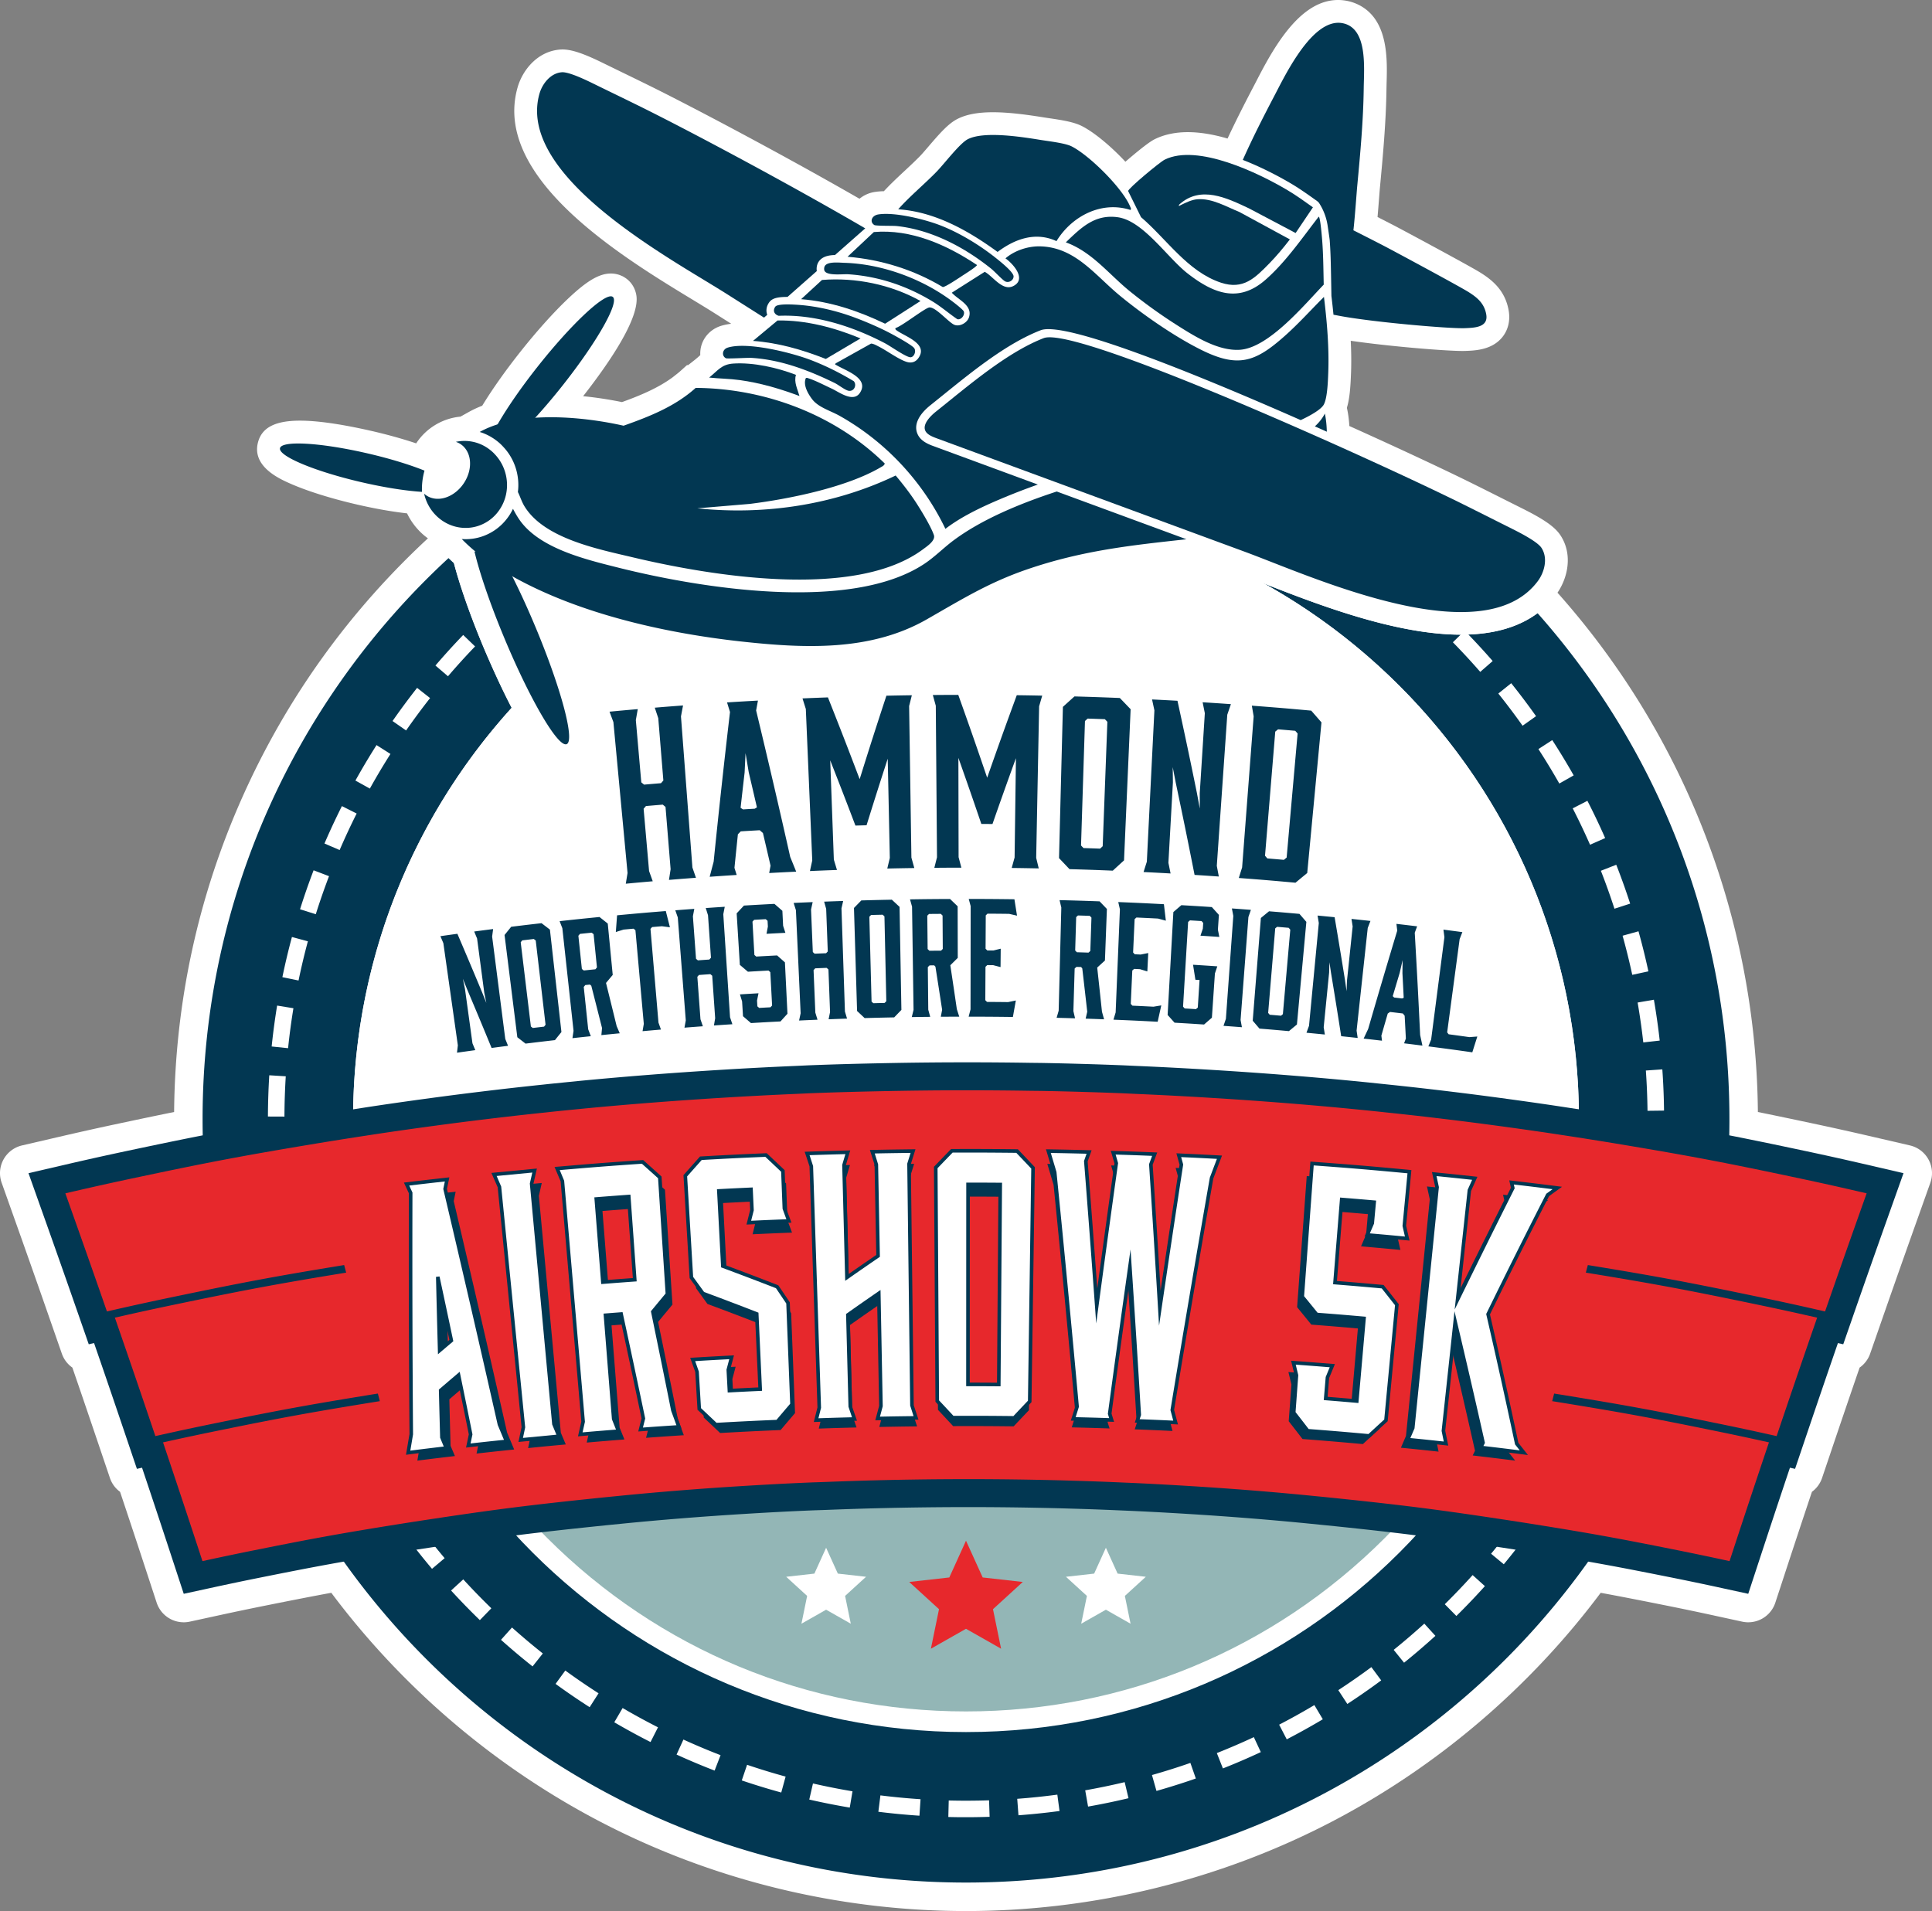
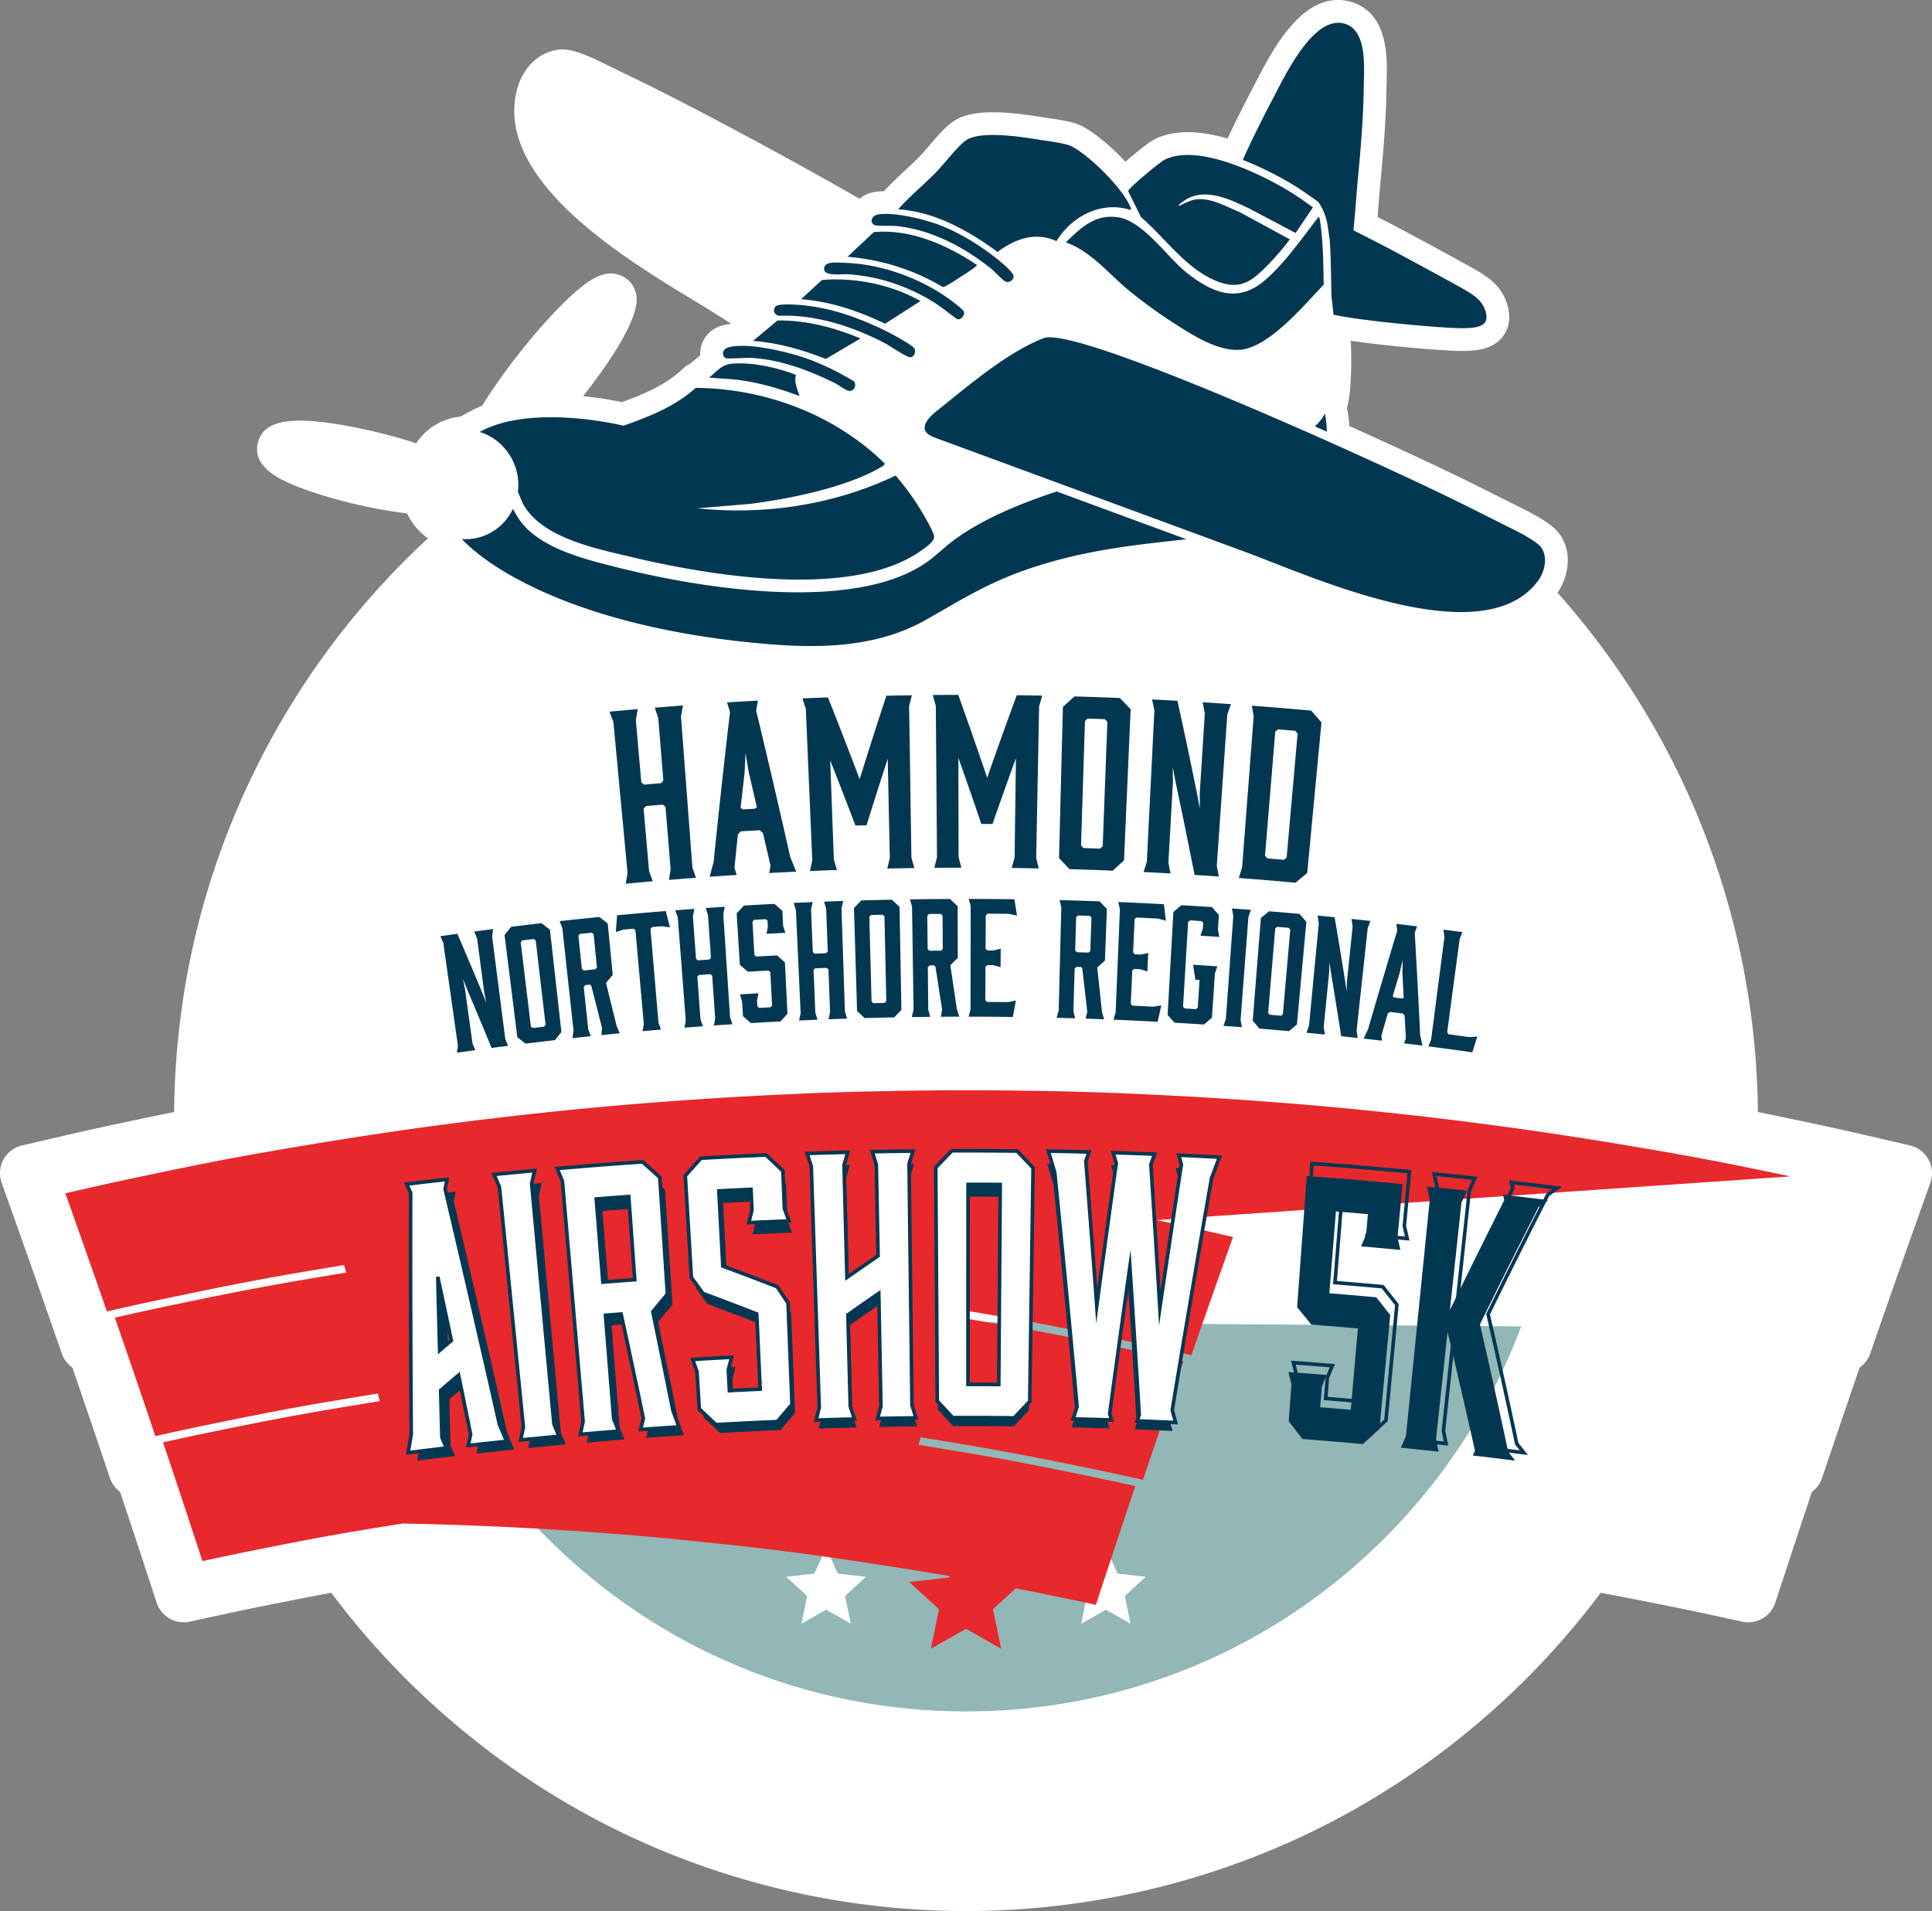
<svg xmlns="http://www.w3.org/2000/svg" id="uuid-81a63597-242f-483d-a8ee-cb1cfbea103c" width="811.624" height="802.878">
  <rect width="100%" height="100%" fill="#808080" stroke="none" />
  <defs>
    <style>.uuid-533c2cf7-fd7d-4365-ae05-aa6a870673ed{fill:#023752}.uuid-ab46a560-0a6c-4634-843f-94de14d7040c{fill:#fff}.uuid-abc0e513-9238-4496-9650-59bf4a4bd849{fill:#e7282c}.uuid-6534f89a-1802-4baf-9463-628e4b9270ca{fill:#013752}</style>
  </defs>
  <g id="uuid-bbacc0f3-1477-46c5-a5a3-64289f0e4ecd">
    <path d="M405.812 802.878c-53.937 0-107.504-13.207-154.91-38.196-43.633-22.998-82.122-55.927-111.725-95.508-7.217 1.328-14.997 2.835-25.617 4.962-9.47 1.9-14.078 2.863-23.474 4.906l-10.357 2.25a11.974 11.974 0 0 1-13.916-7.967l-3.302-10.069a5971.326 5971.326 0 0 0-12.071-36.502 11.924 11.924 0 0 1-4.266-5.823l-3.38-10.001c-5.133-15.193-8.27-24.41-12.391-36.37a11.934 11.934 0 0 1-4.423-5.86l-3.458-9.932c-5.39-15.48-8.03-23.002-13.459-38.323L.691 496.892a11.97 11.97 0 0 1 8.573-15.67l12.826-2.977c12.903-2.996 19.597-4.48 32.557-7.22a2353.753 2353.753 0 0 1 18.498-3.846c.406-46.198 10.118-90.844 28.885-132.745 18.515-41.34 44.862-77.944 78.31-108.795a11.937 11.937 0 0 1 8.115-3.17 11.94 11.94 0 0 1 8.368 3.409 65.27 65.27 0 0 0 1.88 1.773 11.973 11.973 0 0 1 3.556 5.851c2.227 8.501 6.066 19.565 10.811 31.154.87 2.132 5.472 13.272 11.036 24.327 6.495 12.906 10.505 18.119 12.43 20.148-.051-2.023-.462-5.728-2.099-11.986a11.97 11.97 0 0 1 7.78-14.38l50.464-16.896a11.961 11.961 0 0 1 5.552-.491c4.566.675 9.105 1.262 13.489 1.743 8.534.932 18.633 1.884 28.761 1.884 19.235 0 34.81-3.555 47.616-10.869 1.72-.982 3.396-1.948 5.039-2.894l.495-.286c11.71-6.753 22.775-13.133 37.227-18.082 22.915-7.841 44.416-10.205 65.21-12.49.434-.048.87-.072 1.307-.072l10.516.123c1.364.017 2.716.266 3.996.737l11.953 4.403c3.332 1.227 7.22 2.748 11.335 4.357 21.111 8.258 53.015 20.737 78.59 20.737 10.629 0 19.044-2.247 25.012-6.68a11.936 11.936 0 0 1 7.132-2.36c3.32 0 6.611 1.375 8.965 4.031 53.253 60.09 82.877 137.232 83.603 217.52a2380.39 2380.39 0 0 1 18.492 3.843c12.955 2.742 19.65 4.227 32.558 7.222l12.832 2.978a11.973 11.973 0 0 1 8.571 15.673l-8.383 23.565c-5.338 15.07-7.98 22.59-13.45 38.307l-3.457 9.933a11.926 11.926 0 0 1-4.427 5.86 6054.194 6054.194 0 0 0-12.391 36.369l-3.382 10.003a11.93 11.93 0 0 1-4.262 5.819 5946.577 5946.577 0 0 0-12.07 36.503l-3.305 10.07a11.975 11.975 0 0 1-13.916 7.967l-10.354-2.25a1236.875 1236.875 0 0 0-23.48-4.906c-10.723-2.148-18.502-3.655-25.61-4.959-29.603 39.58-68.091 72.507-111.724 95.506-47.405 24.988-100.972 38.195-154.909 38.195Z" class="uuid-ab46a560-0a6c-4634-843f-94de14d7040c" />
-     <path d="M645.917 257.6c-8.077 5.997-18.835 9.04-32.15 9.04-27.833 0-61.002-12.974-82.95-21.559-4.06-1.588-7.895-3.088-11.113-4.273l-11.953-4.403-10.374-.122c-21.114 2.32-41.075 4.537-62.64 11.916-13.353 4.573-23.442 10.39-35.13 17.13l-.384.221c-1.69.975-3.415 1.969-5.187 2.981-14.663 8.374-32.181 12.445-53.553 12.445-10.704 0-21.205-.988-30.07-1.956a376.984 376.984 0 0 1-13.932-1.8l-50.463 16.895c2.442 9.334 3.384 17.25 1.47 21.608-1.246 2.842-3.487 4.955-6.33 5.956a10.705 10.705 0 0 1-3.524.596c-1.562 0-3.113-.337-4.612-1.003-3.355-1.49-9.037-5.901-19.61-26.908-5.764-11.455-10.526-22.982-11.42-25.172-4.964-12.123-8.953-23.643-11.314-32.657a77.444 77.444 0 0 1-2.223-2.096c-63.53 58.598-103.352 142.515-103.352 235.759 0 177.123 143.586 320.71 320.709 320.71s320.71-143.587 320.71-320.71c0-81.564-30.454-156.008-80.606-212.598Z" class="uuid-533c2cf7-fd7d-4365-ae05-aa6a870673ed" />
    <path d="M405.813 723.35c-139.588 0-253.152-113.565-253.152-253.152s113.564-253.15 253.151-253.15 253.152 113.563 253.152 253.15S545.4 723.35 405.812 723.35Z" style="fill:#93b6b6" />
    <path d="M405.813 221.382c66.46 0 128.944 25.882 175.939 72.877 46.995 46.995 72.876 109.478 72.876 175.939s-25.881 128.944-72.876 175.94c-46.995 46.994-109.478 72.876-175.94 72.876s-128.944-25.882-175.939-72.877c-46.995-46.995-72.877-109.478-72.877-175.94s25.882-128.943 72.877-175.938c46.995-46.996 109.478-72.877 175.94-72.877m0-8.672c-142.207 0-257.488 115.282-257.488 257.488s115.281 257.487 257.488 257.487 257.486-115.28 257.486-257.487S548.02 212.71 405.813 212.71Z" class="uuid-ab46a560-0a6c-4634-843f-94de14d7040c" />
    <path d="M162.127 553.586c-8.947-26.153-13.802-54.204-13.802-83.388 0-142.206 115.28-257.487 257.487-257.487S663.3 327.99 663.3 470.198c0 30.579-5.33 59.913-15.112 87.123M194.584 266.767a293.432 293.432 0 0 0-6.103 6.53l-.004.005-.361.398-.003.003-.088.098-.001.002-.27.298-.006.007-.082.092-.008.009-.264.295-.011.012-.076.084-.015.016-.071.08-.017.02c-.058.063-.115.127-.172.192l-.013.014-.072.08-.02.023-.064.072-.023.026a5.815 5.815 0 0 0-.072.081l-.012.013-.086.097c-.006.006-.005.004-.01.011l-.073.081-.025.029-.058.065-.03.033-.06.068-.021.024-.082.093-.02.022-.063.07a.978.978 0 0 1-.034.04l-.045.05-.04.046-.043.048a1.94 1.94 0 0 0-.04.045l-.044.05-.07.08-.041.046-.046.052a1.29 1.29 0 0 0-.034.038l-.05.057-.027.032c-.02.02-.034.038-.053.06l-.022.024-.189.214-.015.018c-.019.021-.04.047-.06.067-.005.008-.013.016-.019.023l-.06.067-.013.016-.278.318-.003.003-.07.08-.002.002c-.67.766-1.343 1.545-2.005 2.318l5.27 4.511a289.273 289.273 0 0 1 11.385-12.535l-4.996-4.813Zm-19.361 22.22c-.67.85-1.334 1.705-1.995 2.563l-.001.003-.164.212-.005.007-.07.092a.326.326 0 0 1-.019.024l-.058.076a.796.796 0 0 1-.024.03l-.056.073-.02.028-.073.094c-.01.015-.023.03-.034.045a2.27 2.27 0 0 0-.04.052l-.042.056-.028.036-.047.062c-.009.01-.016.022-.025.033l-.244.32-.009.012-.062.08-.006.008-.328.434-.001.001a294.622 294.622 0 0 0-6.967 9.596l5.695 3.962a288.008 288.008 0 0 1 10.075-13.608l-5.452-4.291ZM158.18 313.03l-.013.022-.033.05-.033.054-.061.096-.028.044-.04.06-.029.048-.037.058-.03.048-.04.063-.025.04-.056.088-.015.024-.061.096-.024.037-.042.067-.027.043-.042.068c-.006.007-.02.03-.024.037l-.048.076-.02.03c-.021.035-.042.07-.064.103a.436.436 0 0 1-.019.03l-.048.077-.024.038-.044.07-.023.037-.045.073-.022.035-.132.209-.023.037-.045.072-.022.035-.048.077a.507.507 0 0 1-.018.029l-.059.095-.008.012a6.964 6.964 0 0 0-.066.108l-.018.027-.05.08-.02.033-.046.075c-.01.015-.014.02-.023.036l-.045.072-.022.036-.054.087-.03.05a2.716 2.716 0 0 0-.071.113 2.695 2.695 0 0 0-.069.11 1.89 1.89 0 0 0-.037.06l-.029.046c-.012.022-.026.043-.04.065l-.03.048-.055.09-.032.052-.032.053a1.95 1.95 0 0 0-.034.055l-.033.052-.03.05-.034.055-.034.055c-.01.014-.018.028-.027.043a5.635 5.635 0 0 1-.094.154l-.037.06c-.01.014-.019.03-.028.045l-.037.061-.024.039-.04.065-.022.035a37.33 37.33 0 0 0-.098.161l-.04.065-.023.038-.04.065-.022.037-.043.07-.015.025-.15.247-.013.021-.045.074-.017.028-.045.073-.017.028-.214.354-.005.008-.054.09a294.497 294.497 0 0 0-5.414 9.33l6.064 3.37a287.027 287.027 0 0 1 8.66-14.549l-5.854-3.723Zm-14.546 25.632-.423.846-.001.001-.059.117c-.003.008.002-.002-.002.006l-.18.36v.002l-.056.113-.007.014a7.535 7.535 0 0 1-.057.114l-.175.355-.011.022-.047.098-.01.019-.054.108-.003.006-.116.237-.008.016-.05.1-.01.021c-.015.033-.032.065-.048.097l-.009.02a28.1 28.1 0 0 1-.115.235l-.004.01-.052.105-.011.022-.046.094-.012.024a5.36 5.36 0 0 1-.05.103l-.006.012-.115.237-.006.011a4.405 4.405 0 0 1-.05.103l-.01.025c-.016.03-.031.061-.046.093a4.746 4.746 0 0 0-.06.125l-.008.015-.113.234-.009.018-.048.1-.01.019-.05.106-.005.01-.172.357-.007.014-.05.103-.009.02-.17.357-.002.003-.054.111-.007.017-.052.108-.004.008-.171.36-.006.012-.054.114v.002a290.447 290.447 0 0 0-4.415 9.76l6.372 2.742a286.676 286.676 0 0 1 7.151-15.344l-6.198-3.116Zm-11.89 26.968a281.99 281.99 0 0 0-1.165 3.102v.003a5.273 5.273 0 0 1-.039.102l-.001.006-.145.394-.012.033a2.677 2.677 0 0 0-.044.12l-.025.067-.017.047-.024.067-.019.05-.04.11-.023.065-.019.05-.024.068a1.36 1.36 0 0 0-.018.05c-.01.023-.018.048-.027.072l-.016.045-.032.088-.01.027-.088.243-.008.02a4.526 4.526 0 0 1-.037.103c-.002.009-.004.012-.007.02a5.726 5.726 0 0 0-.039.107l-.006.016a290.519 290.519 0 0 0-3.814 11.3l6.617 2.084a285.792 285.792 0 0 1 5.562-15.985l-6.48-2.474Zm-9.104 28.028a290.893 290.893 0 0 0-4.013 16.87l6.793 1.404a285.775 285.775 0 0 1 3.919-16.468l-6.699-1.806Zm-6.223 28.806a293.771 293.771 0 0 0-1.965 14.169l-.001.008-.011.1-.003.023-.011.093a.36.36 0 0 1-.003.03l-.01.09-.004.034-.01.087v.013c-.008.058-.014.111-.02.169l-.006.057-.007.059-.008.07-.006.054-.008.077a.921.921 0 0 0-.005.046l-.01.09-.005.035c-.068.628-.135 1.256-.2 1.885l6.9.714a287.614 287.614 0 0 1 2.24-16.783l-6.847-1.12Zm-3.294 29.286c-.04.627-.077 1.255-.111 1.883l-.008.133v.003l-.007.131v.004l-.03.536v.004l-.006.128v.008l-.007.126v.008l-.028.535v.004l-.007.126v.015l-.005.114-.001.022a5.305 5.305 0 0 0-.006.113v.018l-.007.125v.004c-.007.133-.012.266-.02.399v.016l-.005.112-.001.027-.005.105c0 .01 0 .016-.002.026l-.005.11v.02l-.018.399-.006.126-.001.024-.004.108-.001.025-.005.107-.001.024-.005.122-.001.006-.016.403-.001.003-.005.125v.02l-.005.11v.024a5.106 5.106 0 0 0-.005.117v.01l-.022.538-.004.131-.001.009-.004.127-.001.006-.024.674-.005.132v.007l-.004.13v.003c-.1 2.978-.157 5.968-.169 8.968l6.938.026c.02-5.633.208-11.33.555-16.93l-6.923-.43Zm6.565 29.223-6.933.256c.02.544.043 1.088.065 1.632v.003l.006.128v.014l.005.116.001.02.005.119.001.012.012.268v.005l.006.123a3.191 3.191 0 0 0 .006.126l.001.045.004.081c.002.02.002.033.002.053l.004.075.002.052.004.08.002.049a5.267 5.267 0 0 1 .01.19l.002.055.003.075.003.05.004.076.002.05.004.075.002.048.004.08.002.036a42.06 42.06 0 0 1 .016.325l.005.096.001.026.005.096.001.025c.003.039.004.06.005.099l.002.019.005.104v.01c.225 4.283.54 8.53.945 12.764l6.906-.662a289.971 289.971 0 0 1-1.12-16.894Zm2.495 28.669-6.872.947.002.02.012.089.005.036.016.113.002.013.019.132v.01l.017.116.005.032.013.098c.001.01.004.023.004.033.006.032.01.065.014.097l.005.032.015.108.003.02.036.259.004.022.015.105c0 .01.003.024.004.033.005.032.01.064.013.096l.006.034.014.1c0 .009.002.019.004.028l.056.389c0 .009.002.011.003.02l.015.106.005.032.014.101.004.026.017.116.002.011c.013.088.025.177.04.265v.006l.018.122.002.02.017.11.003.024.017.11.002.018.06.394.001.011.018.119.002.019.017.111.004.02.018.123v.005l.061.398.002.009.019.122.001.013.019.123.002.008.082.53v.007l.02.127v.006l.022.13v.002l.084.53.001.01.127.796.001.006.109.664v.004l.022.13c0 .01-.002-.007 0 .003l.088.534.022.131v.004l.112.664.001.006c.007.042.015.085.021.128l.001.003.09.532v.002l.023.126.002.012.021.126.001.003.069.398v.004l.022.123.003.016.02.113.003.02.021.122.001.003.047.266.022.125.004.024.019.104.005.029.017.1.006.028.02.115.002.01.045.258.005.025.017.098.008.042.015.082.008.046.014.079.01.048c.004.03.01.058.015.086l.006.037.022.118.01.055.012.071.011.058.011.061.012.068.01.05.013.075.008.041.015.081.002.015.039.209v.003l.017.092.005.028.016.085a.468.468 0 0 0 .007.036l.016.087.005.025.017.097c.22 1.182.45 2.371.683 3.548l6.804-1.352a286.954 286.954 0 0 1-2.805-16.693Zm5.358 28.267-6.742 1.634.001.005.029.12.005.019c.008.038.018.075.027.113l.003.013.16.655c.487 1.98.995 3.952 1.521 5.916l.001.002.14.522v.001c.013.043.024.085.035.127l.002.008.032.118.004.014.034.124v.001l.07.257.005.019.028.101.01.037.023.086.011.039.024.086.01.04.03.109.005.02.03.108c.006.018.01.032.014.05l.02.073c.006.017.01.035.015.053l.018.063c.005.019.01.042.016.06l.017.062.017.06c.006.022.013.045.018.068l.03.101.015.06.02.072.013.044.022.078.01.038.022.078.01.037.024.085.088.313.005.018.026.094.005.018.028.1v.004a292.869 292.869 0 0 0 1.893 6.434l6.632-2.033a285.21 285.21 0 0 1-4.476-16.324Zm8.185 27.578-6.542 2.308a289.845 289.845 0 0 0 5.038 13.244c.002.005.005.01.006.016l.038.09a.179.179 0 0 0 .006.018l.039.091.001.006.125.302.001.004.038.092.007.02.037.087a.277.277 0 0 1 .008.02l.037.09.002.004.122.296a3.683 3.683 0 0 0 .096.23l.116.28a.126.126 0 0 1 .007.018l.033.079.013.033.033.078.012.03.035.082.009.024.11.265.014.031.03.07.018.043.029.07.018.044.029.068.016.04.103.244.018.042.01.024 6.393-2.693a285.407 285.407 0 0 1-6.106-15.79Zm10.932 26.612-6.275 2.957a.577.577 0 0 1 .015.033l.03.064c.008.017.019.037.026.054l.027.058.026.054.028.058.108.23.017.035.033.07a.687.687 0 0 0 .02.04l.034.074.011.024a291.335 291.335 0 0 0 3.778 7.662l.199.388v.003l.047.091.007.013.046.088.007.016.19.367.013.026.041.08.012.023.042.08a.253.253 0 0 0 .01.02l.134.259.014.027.037.072.021.04.034.065.022.044.034.064.025.047.057.11.026.05.03.059a6.39 6.39 0 0 1 .056.107l.03.056.029.055.03.06.025.047c.02.036.037.07.055.105l.02.038.039.075a2.666 2.666 0 0 0 .058.11l.024.046.037.07.02.04.05.094.01.017.055.107.021.04.038.07.023.046c.013.024.026.047.038.072l.018.033.049.093a.168.168 0 0 1 .01.02l.06.113.007.011a5.272 5.272 0 0 0 .068.13l.045.085.015.029.046.085.015.03.12.224.011.022.048.09c.005.009.01.021.016.03l.046.086.014.027.056.106.002.004.125.232.008.017.053.097.011.022.052.096.01.019.123.229.006.013c.02.033.036.066.054.1l.013.023.05.091.011.023.054.1.007.014.123.227.012.023.05.09.014.027.048.088a.301.301 0 0 0 .013.025l.123.227.008.014.052.097.015.027.046.087.017.03.048.087.012.024.061.112.004.006.056.103.02.038.039.07.012.021 6.088-3.324a287.106 287.106 0 0 1-7.668-15.093Zm13.562 25.376-5.946 3.574.048.08c.019.032.037.063.057.094v.001c1.33 2.21 2.688 4.399 4.074 6.57 0 .002.002.004.003.005l.057.089.004.007.226.352.015.024.048.074.014.023a4.383 4.383 0 0 0 .056.087l.165.256.013.021.047.073.018.028.047.072c.006.01.01.018.017.027l.047.072.006.01.103.159.013.021.046.07.02.032.043.066a.788.788 0 0 0 .024.037l.041.065a.811.811 0 0 1 .022.034l.083.127.02.031.039.059.029.045.038.059.028.042.039.06.026.04.142.219a.814.814 0 0 0 .024.036l.041.064.026.039.04.06.027.044.039.058.03.046.073.111c.007.013.016.025.024.037l.04.063c.01.013.018.026.026.04l.04.058.03.045c.013.023.023.036.037.06l.025.037.142.216.028.042.04.06a.997.997 0 0 1 .024.038c.016.023.03.043.044.066l.02.03.162.245a.151.151 0 0 0 .008.013l.05.075.015.023.05.077.013.018.053.08v.001l.242.363.006.01a295.5 295.5 0 0 0 2.23 3.306l5.725-3.918a287.108 287.108 0 0 1-9.146-14.247Zm16.042 23.889-5.558 4.151a294.86 294.86 0 0 0 10.781 13.582l5.305-4.471a289.09 289.09 0 0 1-10.528-13.262Zm18.352 22.166-5.115 4.686a294.694 294.694 0 0 0 4.455 4.758c.024.025.05.05.074.077l.016.016.18.188.011.011.074.077.028.03.059.061.03.03.06.064.028.029.083.087.028.028.056.058.04.042.047.048.041.043.042.044.045.046.04.04.092.097.028.03.056.056.027.03c.014.012.043.042.055.055l.03.03.056.059.016.016.207.213.014.015.063.065.02.02.063.064.014.015.216.222.004.004.065.067a.261.261 0 0 1 .019.02l.066.067.008.008.301.308.002.001.074.076.005.006c.13.13.253.257.381.387l.003.003.38.384.01.01.379.384.003.004.076.075.003.003.3.304a5.045 5.045 0 0 1 .162.162l.003.002a75.387 75.387 0 0 0 .235.236l.06.06.026.025.06.061.019.017c.064.065.134.136.2.2l.025.026.057.057.027.026.057.058.028.028.056.056.036.034a7.618 7.618 0 0 0 .13.13l.042.043a2.261 2.261 0 0 1 .09.088l.044.044.04.04.06.058.029.03.086.085.024.024.065.064.029.029.066.065.024.023.078.078.01.01.186.183c.006.006.01.008.015.015l.08.079.012.01c.48.474.964.946 1.449 1.416l4.83-4.977a290.278 290.278 0 0 1-11.798-12.146Zm20.474 20.225-4.622 5.173a294.256 294.256 0 0 0 12.408 10.49l.025.019.073.058.032.026.064.05.038.032.059.046.093.074c.01.01.022.018.033.027l.06.048.034.027.067.053.02.015.258.205 4.31-5.435a289.512 289.512 0 0 1-12.952-10.908Zm22.389 18.08-4.083 5.609a309.002 309.002 0 0 0 2.873 2.065l.08.057.032.022c.022.017.044.032.067.048l.041.029.061.043a5.944 5.944 0 0 0 .131.093l.062.043c.012.01.025.018.037.027l.067.047.024.017a3.439 3.439 0 0 1 .084.059 292.941 292.941 0 0 0 9.31 6.305l.004.003.35.227.03.019.07.045.028.019.072.046.027.018.113.073.053.034.051.033.054.035.05.032.058.037.045.03c.025.015.05.03.073.046l.03.02c.035.021.07.044.105.067l.018.011a6.775 6.775 0 0 0 .115.074l.087.057.012.007 3.745-5.84a288.238 288.238 0 0 1-13.976-9.557Zm24.084 15.748-3.5 5.99.932.543.01.006.1.058.023.013.087.05a6.79 6.79 0 0 0 .246.143l.038.02.067.04.052.03.055.031.055.032.05.029.058.033.038.022.242.139.02.011.079.046.023.013.084.048h.002a291.76 291.76 0 0 0 5.694 3.177l.02.011.084.045.015.008.368.2.017.01.08.043.028.014.076.042a.278.278 0 0 1 .023.013l.255.136.026.014.07.039.039.02c.016.01.05.027.065.035l.044.024.065.035.037.02a10.248 10.248 0 0 1 .166.089l.062.033.05.026.058.032.048.025.061.033.049.026.059.032.099.052c.016.009.039.02.055.03l.054.028.055.03.055.03.054.028.062.033.045.024.083.043c.016.01.033.018.05.027l.084.045.041.022.07.036c.016.01.027.015.043.023l.072.039.039.02.081.043.03.016.112.059.016.008.095.05.034.018.076.04.04.021.073.04.04.02.22.116.03.015.084.045.033.017.08.043.033.016.098.052.013.006.114.06a.459.459 0 0 0 .022.011l.09.047.034.018.078.04c.016.01.022.012.038.02.027.015.053.029.08.042l.03.016.227.118.024.012.085.045.038.02.077.04.036.018.09.047.021.01.112.059.029.015.08.041.046.024.066.034.045.023.07.036.043.022.09.047.04.02.084.044.051.026.062.032.05.025.06.031.053.027.058.03.053.028a5.48 5.48 0 0 1 .162.083l.046.023.065.033.042.021.07.037.03.015.079.04s.002 0 .003.002l.286.145.012.007.089.045.014.007.18.091 3.14-6.186a286.668 286.668 0 0 1-14.863-8.105Zm25.54 13.247-2.88 6.312.009.004.105.048.029.013.084.038.038.018.081.036.035.016.095.044.019.008.113.05.036.018.078.035.043.02.072.032.044.02.07.031c.016.008.03.015.048.022.025.012.051.024.078.035l.068.031.071.032.055.025.057.026.061.027.047.022c.026.01.042.018.067.03l.042.018.25.112.028.013.081.036.025.012.085.037.021.01.087.038a.095.095 0 0 1 .009.005l.296.132h.002l.093.042.015.007c4.43 1.97 8.906 3.828 13.447 5.582l2.5-6.471a285.92 285.92 0 0 1-15.604-6.566Zm26.744 10.603-2.228 6.57a292.248 292.248 0 0 0 10.057 3.206l.127.039c.01.002-.005-.002.004 0 .13.04.259.078.389.116l.122.037.017.004.11.033.017.005.379.112.017.005.104.03c.009.004.022.007.031.01l.096.028.028.008.105.031.018.005.247.072a.68.68 0 0 0 .034.01l.088.026.039.012.086.025.036.01.1.03.022.006a8.731 8.731 0 0 1 .155.045l.088.025.043.012.079.023.047.014.077.022.043.012.088.026.035.01.122.035.008.002.113.032.036.01c.028.01.057.017.086.026l.04.012.084.023.04.011.104.03.016.005.126.036.01.003.114.032.024.007c.033.01.066.02.1.028l.03.01.097.026.027.008.118.033c.008.003-.004 0 .005.002l.25.07.03.009c.032.01.066.018.1.028l.023.007.112.03.01.004.389.109h.002l.126.036.007.001 1.307.362 1.832-6.692a285.062 285.062 0 0 1-16.188-4.954Zm27.68 7.844-1.552 6.761.031.007c.02.005.038.01.057.013l.067.016.046.01.284.065.015.003.095.022.02.005.096.021a.183.183 0 0 0 .019.005l.1.022h.002a291.617 291.617 0 0 0 16.177 3.184l1.147-6.841a286.24 286.24 0 0 1-16.605-3.293Zm28.333 5.009-.863 6.883c2.139.268 4.285.513 6.437.734h.003l.535.055.008.001.12.012.021.003a9.487 9.487 0 0 1 .136.013l.102.01.027.003.11.01.02.003.128.013c.01 0 .012 0 .022.002l.104.01c.01 0 .037.003.046.005l.078.007.055.006a8.884 8.884 0 0 1 .13.012l.064.006.063.006.053.006.296.028.01.001.093.009c.011 0 .022.002.032.003l.092.009.026.002c.039.004.058.005.096.01l.023.001a194.199 194.199 0 0 0 .681.064 295.984 295.984 0 0 0 6.62.534h.008l.109.008h.008l.442.03.025.002.085.006.044.003.073.005.057.003.068.005.062.004.048.003.456-6.922c-5.615-.37-11.286-.91-16.854-1.608Zm45.643 2.074a292.93 292.93 0 0 1-16.942.07l-.173 6.936c.698.017 1.4.032 2.098.045h.009l.107.002h.02l.098.002h.022a7.493 7.493 0 0 0 .121.002l.092.002h.026l.09.001h.03l.09.003h.025l.09.001h.032l.085.002h.036l.08.002h.039l.079.001h.038l.079.002h.04l.076.001.044.001h.072l.046.001.072.001h.046a4.31 4.31 0 0 1 .118.002h.072l.044.001.072.001h.047l.07.001h.049l.067.001h.05l.069.002h.117l.048.001h.07l.048.001h.068l.048.001h.07l.049.001h.068a1.977 1.977 0 0 0 .12.001h.045l.07.001h.049a3.775 3.775 0 0 0 .119.001h.063l.054.001h.118l.064.001H404.23l.056.001H404.52l.065.001H404.701l.054.001h.42l.05.001H406.718l.036-.001h.331l.09-.001h.05l.134-.001h.139l.057-.001h.084l.058-.001h.105l.082-.001h.078l.07-.001h.066l.073-.001h.063l.142-.002h.05l.082-.001h.055l.081-.001h.05l.294-.004h.131l.033-.001.318-.004h.021l.104-.001h.021l.459-.007h.003c1.891-.027 3.771-.072 5.653-.134l-.23-6.934Zm28.68-2.387a288.556 288.556 0 0 1-16.845 1.751l.514 6.919c3.442-.256 6.868-.571 10.276-.945h.011a11.274 11.274 0 0 0 .144-.017l.098-.01.035-.005.096-.01.034-.004.095-.01a.8.8 0 0 0 .035-.005l.124-.013.04-.005.082-.009.061-.007.064-.007.068-.008.051-.005.076-.009.044-.005a5.38 5.38 0 0 1 .116-.013l.427-.05h.007l.107-.012.012-.002.109-.012c1.688-.197 3.361-.406 5.04-.63l-.921-6.877Zm28.288-5.25a285.957 285.957 0 0 1-16.578 3.435l1.204 6.831a291.243 291.243 0 0 0 16.983-3.518l-1.61-6.748Zm27.609-8.08a285.285 285.285 0 0 1-16.142 5.092l1.888 6.675.02-.005.09-.026.031-.009.115-.032.007-.002.127-.036a.63.63 0 0 1 .019-.006l.1-.028.043-.012.079-.023.045-.013.08-.023.043-.012.089-.025.033-.01.116-.033.047-.014.074-.02a1.75 1.75 0 0 1 .118-.035l.06-.017.06-.018.061-.017.057-.017.132-.038a.827.827 0 0 0 .038-.011l.07-.02.05-.015.067-.02.054-.014.065-.02.05-.014.074-.022.03-.008.273-.08.035-.01.08-.024.035-.01.082-.024.032-.01a5.512 5.512 0 0 0 .096-.027l.308-.091.01-.003.097-.029.017-.005.094-.028a.205.205 0 0 1 .019-.005c.144-.043.272-.08.416-.124a.025.025 0 0 1 .006-.001l.103-.031.007-.002a290.073 290.073 0 0 0 8.269-2.598l.006-.002.524-.174.01-.004c.026-.008.062-.02.088-.03l.03-.009.083-.027.029-.01.085-.028a22.357 22.357 0 0 1 .176-.059l.043-.015.065-.022.052-.017.063-.021.058-.02.058-.02.068-.022.046-.016.116-.038.002-.001.121-.041.027-.01.095-.031.029-.01.1-.034.02-.007a6.47 6.47 0 0 0 .115-.04h.006c.128-.044.255-.088.383-.13v-.001c.64-.218 1.278-.438 1.915-.66l-2.283-6.551Zm26.652-10.83a285.947 285.947 0 0 1-15.545 6.698l2.554 6.45a291.398 291.398 0 0 0 15.924-6.862l-2.933-6.287Zm25.428-13.465a287.387 287.387 0 0 1-14.794 8.232l3.192 6.159.025-.014c.022-.01.044-.022.065-.033l.041-.021.345-.18.013-.006.112-.058.002-.002a292.523 292.523 0 0 0 11.512-6.332l.014-.008.097-.056.022-.013.09-.053c.01-.004.014-.008.023-.013l.22-.128.026-.015a7.762 7.762 0 0 1 .118-.069l.073-.042.04-.024a6.54 6.54 0 0 1 .072-.041l.037-.022.097-.057.057-.033.052-.03.062-.037.038-.022.069-.04.034-.02.071-.042.017-.01.262-.154.013-.008a7.48 7.48 0 0 1 .097-.056c.445-.263.894-.528 1.337-.793l-3.551-5.959Zm23.95-15.952a287.943 287.943 0 0 1-13.896 9.675l3.795 5.808a293.026 293.026 0 0 0 8.522-5.784l.004-.002.105-.075.005-.003.325-.23.016-.011.09-.064.02-.014c.03-.02.058-.041.089-.063l.016-.012.213-.15.015-.01.089-.064.022-.016.082-.058.027-.019.085-.061.017-.012.102-.073.029-.02.073-.053c.008-.005.03-.022.039-.027l.061-.044.043-.03.062-.045.04-.028.084-.06.05-.036.06-.043.052-.038.046-.033.057-.04.04-.03.06-.042.033-.024.222-.16.027-.019a4.73 4.73 0 0 0 .066-.047l.033-.024.067-.049.02-.013.244-.177.012-.009.076-.054a.32.32 0 0 1 .019-.014l.078-.056.01-.007.346-.252a.038.038 0 0 1 .006-.004l.084-.061.007-.005c.75-.545 1.495-1.092 2.24-1.645l-4.13-5.573Zm22.235-18.269a289.295 289.295 0 0 1-12.86 11.017l4.357 5.399a277.6 277.6 0 0 0 2.595-2.119l.004-.003.07-.059.024-.019.067-.056.022-.017c.02-.018.048-.04.07-.058l.008-.007.14-.116.025-.021.057-.047.04-.032.05-.043.047-.039c.02-.018.027-.022.048-.04l.047-.039.069-.057.067-.056.038-.031.06-.05.037-.032.061-.05.035-.03.07-.058.026-.021.098-.082.007-.006.089-.074a15.266 15.266 0 0 1 .1-.082c.005-.007.017-.017.024-.023l.08-.066.017-.014.199-.167.015-.013.084-.071.017-.013.088-.075.011-.01a61.5 61.5 0 0 0 .204-.17l.1-.085.007-.006c.032-.026.063-.052.093-.079l.011-.009.306-.258v-.001c.035-.028.068-.056.1-.084l.007-.005.406-.346.008-.006.407-.347.004-.004.407-.348.007-.005.094-.081.008-.007.304-.261.003-.002.1-.086.001-.002.408-.351.004-.004.1-.086.306-.265.004-.003.095-.083.009-.008.3-.26.008-.007.09-.08.012-.01.095-.083.003-.002.203-.177.096-.084.013-.012.086-.075.013-.012c.1-.086.197-.172.296-.259l.013-.011.087-.076.012-.011.296-.26.013-.012.084-.074.016-.014.085-.074.013-.013.196-.172.012-.011.085-.076.016-.014a6.35 6.35 0 0 1 .085-.075l.013-.011.295-.262.01-.01.088-.077c.007-.006.007-.005.013-.012.1-.087.198-.176.297-.264l.004-.004.092-.082.011-.01c.1-.088.2-.177.298-.266l.096-.086.01-.01c.537-.48 1.071-.962 1.604-1.446l-4.666-5.134Zm20.302-20.397a289.098 289.098 0 0 1-11.697 12.245l4.874 4.937a295.038 295.038 0 0 0 6.452-6.57l.006-.007.088-.093.003-.003.27-.285a8.344 8.344 0 0 0 .113-.118l.065-.069.024-.025.085-.09.016-.017.068-.071.037-.04a4.997 4.997 0 0 0 .086-.092l.045-.048.043-.044.042-.045.176-.187.02-.022.061-.065.017-.017a4.64 4.64 0 0 1 .071-.076l.296-.316a290.1 290.1 0 0 0 3.893-4.24l-5.154-4.642Zm18.164-22.32a288.986 288.986 0 0 1-10.415 13.35l5.342 4.426c.217-.261.43-.52.646-.783l.007-.008.064-.078.009-.01.18-.22.028-.034.043-.052.036-.044a1.46 1.46 0 0 1 .04-.049l.043-.052a12.265 12.265 0 0 1 .102-.125l.008-.01.08-.099.016-.019.066-.08.02-.023.068-.085.009-.011a295.376 295.376 0 0 0 6.769-8.623l.01-.013.07-.092.01-.015.069-.091.011-.015.155-.205.018-.024.056-.075.027-.035.046-.062.032-.043.05-.066.023-.031a6.5 6.5 0 0 0 .07-.093l.035-.047a1.68 1.68 0 0 0 .04-.053l.037-.05.034-.045.041-.056.029-.038.168-.226.01-.013.057-.077a303.936 303.936 0 0 0 1.334-1.803l-5.593-4.103Zm15.84-24.024a288.206 288.206 0 0 1-9.026 14.325l5.757 3.87a293.266 293.266 0 0 0 7.433-11.64l.006-.01a7.56 7.56 0 0 0 .064-.107l.004-.006.204-.339a.201.201 0 0 0 .012-.02l.054-.09.016-.024.052-.088c.005-.008.01-.015.014-.024l.067-.11.001-.002c.02-.034.04-.068.062-.102l.021-.037.044-.07.025-.043.038-.063.027-.045c.014-.024.027-.047.042-.07l.037-.063.044-.073.033-.056.03-.049.034-.058c.01-.015.018-.03.026-.045l.04-.064.018-.031.147-.247.011-.019.049-.081.01-.017.05-.086.003-.005.527-.888-5.976-3.523Zm13.343-25.49a286.869 286.869 0 0 1-7.538 15.158l6.117 3.271a290.083 290.083 0 0 0 3.486-6.725l.006-.01.052-.104.01-.02.052-.103.005-.012.118-.235.01-.018.046-.094.016-.032.04-.08.019-.038.04-.08.016-.033.054-.109.016-.03a2.94 2.94 0 0 1 .041-.084l.02-.041a3.1 3.1 0 0 1 .034-.069l.025-.049.03-.061.027-.053.028-.058a6.378 6.378 0 0 0 .076-.153l.032-.065c.008-.014.014-.03.022-.045l.033-.066.02-.042c.009-.016.026-.05.033-.067l.02-.038.174-.356.014-.027.039-.08.012-.023.041-.086c0-.002.003-.004.004-.006l.19-.39.004-.008a295.43 295.43 0 0 0 2.817-5.936l-6.3-2.904Zm10.705-26.703a286.195 286.195 0 0 1-5.97 15.838l6.417 2.639c.283-.689.56-1.37.839-2.062l.007-.017.035-.09a4.021 4.021 0 0 1 .044-.108l.006-.015.072-.18a.114.114 0 0 0 .006-.015l.028-.07.02-.047.023-.062.023-.056.023-.058.025-.062.02-.051.034-.084.024-.06.034-.085.015-.038c.01-.026.02-.053.032-.08a2.38 2.38 0 0 0 .015-.039c.01-.028.023-.056.034-.084l.013-.034.04-.1.006-.016.097-.243.005-.016.044-.11.004-.011.046-.115.003-.008.196-.5v-.001a290.114 290.114 0 0 0 4.302-11.708l-6.562-2.252Zm7.949-27.649a285.664 285.664 0 0 1-4.336 16.362l6.65 1.976a291.653 291.653 0 0 0 4.442-16.76l-6.756-1.578Zm5.117-28.313a287.392 287.392 0 0 1-2.664 16.719l6.815 1.294.013-.067.007-.036.014-.076.01-.049a2.122 2.122 0 0 1 .024-.127l.01-.06.014-.073.01-.05.023-.12.005-.028a4.68 4.68 0 0 1 .018-.098l.007-.038.017-.088.007-.04c.006-.03.01-.06.017-.09l.007-.034.019-.108.003-.014.072-.392.002-.009.022-.123.002-.007c.87-4.733 1.625-9.505 2.264-14.314v-.007c.024-.175.048-.351.07-.527l.005-.03.012-.097.004-.036c.005-.03.008-.06.012-.091a.668.668 0 0 0 .005-.041l.012-.088.005-.04.013-.096c0-.009.003-.02.004-.03l-6.88-.889Zm2.253-28.692a291.06 291.06 0 0 1-.979 16.909l6.911.603c.194-2.213.363-4.441.507-6.669l.007-.114v-.008l.037-.574v-.007l.007-.1v-.024l.007-.098.001-.021.006-.1c0-.006 0-.013.002-.02l.026-.435v-.022l.007-.09.001-.034.005-.083.003-.044.004-.081.003-.04.005-.085.001-.036.017-.276.002-.051.004-.07.004-.057.003-.068.004-.06.004-.063c0-.022.001-.044.003-.065 0-.02.003-.043.004-.062 0-.023.002-.046.003-.068l.003-.058.005-.086.003-.05.006-.115.002-.04.005-.087.002-.049.004-.079.003-.05.004-.08.002-.047.006-.091.001-.036.006-.12v-.006l.008-.135v-.001c.001-.043.004-.085.007-.127v-.028l.005-.1.002-.035.005-.097.002-.034.005-.102v-.026l.007-.121v-.008l.013-.267.001-.012.005-.119c0-.01 0-.012.002-.022l.005-.108v-.026l.006-.109v-.022l.007-.124v-.005l.018-.403v-.008c.003-.04.004-.082.006-.124v-.015l.006-.116v-.02l.006-.115v-.017l.018-.401v-.005l.005-.125v-.018l.006-.117v-.016l.005-.12v-.012l.022-.534v-.016l.005-.116v-.02l.005-.114v-.02l.005-.123v-.006l.015-.398v-.03l.004-.102v-.031c.003-.033.003-.066.005-.099v-.034l.004-.099.001-.033.004-.106.001-.023.009-.26v-.036l.004-.091c0-.01 0-.038.002-.048l.002-.08c0-.019 0-.032.002-.052l.002-.077.002-.051.002-.079.001-.051.004-.093.001-.048a4.24 4.24 0 0 1 .005-.174l.002-.06c0-.03 0-.04.003-.07v-.054l.003-.075c0-.016 0-.033.002-.05l.001-.078.002-.041c0-.02 0-.043.002-.062l-6.935-.199Zm6.32-29.272-6.92.488c.396 5.596.63 11.289.698 16.92l6.936-.085a296.155 296.155 0 0 0-.086-4.43v-.005l-.003-.112v-.008l-.003-.112v-.006c-.005-.157-.01-.305-.013-.462v-.006l-.004-.1v-.025c-.002-.03-.002-.063-.003-.093l-.001-.031-.003-.092v-.03l-.004-.092v-.03l-.01-.31v-.022l-.003-.08c0-.016 0-.032-.002-.047l-.002-.075-.002-.052-.003-.071-.001-.057-.003-.07-.001-.054-.003-.072c0-.021 0-.04-.002-.062l-.002-.063c0-.04-.003-.081-.004-.122l-.001-.042-.004-.086-.001-.049-.003-.08-.002-.05-.003-.08-.001-.046-.004-.09v-.038l-.005-.107v-.02l-.016-.396v-.018l-.005-.114v-.02l-.005-.113v-.02l-.006-.124v-.004l-.022-.54v-.002c-.002-.045-.003-.09-.006-.134a292.987 292.987 0 0 0-.47-8.359Zm-3.541-29.256-6.837 1.178a288.045 288.045 0 0 1 2.382 16.76l6.894-.773a287.924 287.924 0 0 0-.364-3.1l-.003-.022-.013-.102-.004-.037-.012-.093c0-.01-.003-.025-.004-.035l-.012-.1-.004-.029-.015-.125a.653.653 0 0 1-.005-.04l-.01-.082-.009-.063-.008-.061-.008-.068a1.098 1.098 0 0 0-.007-.053l-.01-.073c0-.016-.003-.032-.005-.048l-.01-.078-.004-.027a40.486 40.486 0 0 0-.04-.318v-.005l-.014-.106-.001-.012-.014-.105v-.011a293.008 293.008 0 0 0-1.54-10.46c0-.009-.003-.016-.004-.024l-.014-.082a.664.664 0 0 0-.007-.042c-.002-.019-.009-.057-.012-.075l-.008-.049-.012-.073a1.12 1.12 0 0 1-.01-.054l-.01-.065-.014-.083-.01-.053-.017-.108-.006-.036-.015-.09-.007-.038-.016-.095-.005-.03-.018-.106-.003-.018-.135-.792Zm-6.47-28.754-6.682 1.863a285.95 285.95 0 0 1 4.059 16.433l6.781-1.462c-.468-2.171-.96-4.333-1.476-6.486l-.002-.009-.03-.12c0-.01 0-.002-.002-.012l-.124-.515-.004-.017-.028-.112-.004-.018-.028-.115-.002-.012-.094-.385-.004-.018-.027-.105a.425.425 0 0 1-.006-.029l-.026-.102-.005-.022-.03-.123v-.002l-.063-.253a.366.366 0 0 1-.007-.029l-.025-.097-.007-.031-.025-.098c-.001-.01-.004-.018-.007-.027l-.027-.114-.003-.01-.063-.254-.006-.023a4.886 4.886 0 0 1-.026-.103l-.007-.027-.026-.104-.004-.02-.03-.117-.002-.01-.065-.256-.003-.015-.028-.11-.006-.024-.026-.102-.007-.026-.029-.114-.001-.009-.067-.259-.001-.006-.03-.118-.006-.021-.028-.11-.003-.015-.031-.121-.001-.005-.135-.522v-.002c-.473-1.834-.963-3.66-1.47-5.48Zm-9.343-27.952-6.46 2.53a285.356 285.356 0 0 1 5.7 15.94l6.6-2.14-.005-.012c-.01-.036-.022-.07-.034-.107l-.008-.024-.031-.096a.404.404 0 0 0-.01-.03l-.033-.104-.007-.019-.04-.12-.011-.037-.026-.08-.017-.053a1.969 1.969 0 0 1-.021-.063l-.02-.061a1.146 1.146 0 0 1-.019-.055l-.02-.064-.015-.046-.087-.264-.008-.025-.029-.085-.009-.03-.029-.087c-.001-.006-.004-.011-.006-.017a288.61 288.61 0 0 0-4.071-11.51l-.006-.018-.034-.088-.01-.025-.03-.083-.013-.03-.09-.24-.025-.065-.018-.046c-.009-.026-.019-.053-.03-.079l-.014-.037c-.01-.029-.02-.057-.032-.085l-.012-.034-.14-.366-.002-.005a9.94 9.94 0 0 1-.046-.122l-.001-.002c-.259-.673-.519-1.345-.781-2.016Zm-12.12-26.863-6.172 3.168a286.26 286.26 0 0 1 7.282 15.284l6.349-2.797a291.736 291.736 0 0 0-3.589-7.832l-.003-.007-.046-.097-.002-.002-.184-.387-.009-.018a5.088 5.088 0 0 0-.053-.11l-.037-.079-.014-.028a31.6 31.6 0 0 0-.12-.25l-.017-.036-.033-.068-.021-.044-.03-.06c-.008-.02-.018-.038-.026-.057l-.027-.054c-.01-.022-.02-.044-.032-.066l-.029-.06a3.924 3.924 0 0 1-.042-.089l-.026-.053-.03-.06-.024-.052-.03-.061a1.311 1.311 0 0 0-.025-.051l-.033-.068-.02-.043c-.019-.037-.035-.072-.053-.11a.282.282 0 0 1-.011-.022l-.045-.092-.016-.033-.04-.081-.018-.037-.04-.084-.014-.027-.052-.108-.003-.006-.058-.12-.003-.004a5.38 5.38 0 0 0-.054-.11c-.003-.009-.005-.012-.01-.02l-.048-.1-.009-.018-.052-.105-.005-.011-.117-.24-.002-.003-.056-.114-.005-.011-.055-.11-.004-.008-.237-.481-.002-.003a291.983 291.983 0 0 0-1.948-3.865ZM652.1 310.935l-5.822 3.772a286.693 286.693 0 0 1 8.783 14.475l6.035-3.423a295.367 295.367 0 0 0-3.45-5.921l-.002-.003-.34-.565-.003-.006-.225-.374v-.002l-.056-.09a5.54 5.54 0 0 0-.06-.099l-.224-.372a4.15 4.15 0 0 1-.058-.096c-.003-.004-.006-.008-.007-.012l-.054-.087-.001-.003-.224-.367a.209.209 0 0 1-.01-.016l-.052-.085a.05.05 0 0 1-.002-.005l-.225-.367-.007-.01-.052-.086-.007-.011-.223-.363a4.112 4.112 0 0 0-.058-.094l-.01-.016c-.018-.031-.03-.052-.05-.083l-.007-.01a1141.6 1141.6 0 0 1-.222-.361l-.008-.013-.054-.087a.016.016 0 0 1-.003-.006c-.078-.125-.15-.243-.229-.368a.017.017 0 0 0-.003-.005l-.054-.088-.007-.01-.227-.365c0-.002-.003-.004-.004-.006l-.051-.082a.221.221 0 0 0-.012-.02c-.02-.03-.029-.046-.048-.077a.312.312 0 0 0-.014-.022l-.218-.35-.01-.016c-.02-.031-.033-.05-.052-.082l-.009-.014a78.45 78.45 0 0 0-.225-.358l-.007-.01-.05-.083a.15.15 0 0 1-.012-.017c-.02-.03-.032-.05-.051-.082a.079.079 0 0 1-.007-.01l-.228-.36a.088.088 0 0 0-.006-.01l-.052-.083-.011-.018-.225-.355-.007-.01a7.137 7.137 0 0 1-.053-.083l-.009-.014a4.551 4.551 0 0 1-.058-.093l-.228-.357-.01-.016-.053-.082a67.306 67.306 0 0 0-.235-.368l-.008-.013-.05-.078a.25.25 0 0 0-.015-.023l-.05-.079a284.172 284.172 0 0 0-.235-.367l-.009-.011-.054-.084-.007-.011-.232-.36-.004-.006-.057-.089-.003-.004-.113-.175Zm-17.246-23.899-5.415 4.337a288.702 288.702 0 0 1 10.19 13.522l5.661-4.009a25.553 25.553 0 0 0-.156-.219l-.003-.006a5.373 5.373 0 0 1-.075-.104l-.003-.005c-.076-.107-.152-.215-.23-.322l-.014-.02-.06-.084-.017-.024a5.851 5.851 0 0 0-.06-.083c-.01-.015-.005-.009-.016-.023l-.146-.205-.021-.03-.054-.074-.022-.033a2.958 2.958 0 0 1-.05-.07l-.026-.035a3.818 3.818 0 0 1-.06-.084l-.012-.017c-.025-.033-.048-.066-.072-.1l-.025-.034a2.924 2.924 0 0 0-.047-.066l-.03-.042-.042-.057c-.01-.016-.022-.031-.033-.046l-.047-.066-.023-.032-.07-.097-.028-.04c-.016-.02-.03-.04-.044-.061l-.034-.047-.038-.052a1.494 1.494 0 0 1-.035-.049l-.04-.056-.033-.044-.047-.064-.055-.077-.037-.052-.036-.05-.037-.05-.038-.052c-.01-.016-.023-.032-.034-.048-.017-.022-.02-.029-.038-.051l-.036-.05-.058-.08-.045-.061a5.593 5.593 0 0 0-.07-.098l-.04-.054a2.676 2.676 0 0 1-.072-.099l-.039-.052c-.01-.016-.022-.031-.033-.046l-.067-.093a1.494 1.494 0 0 1-.035-.048l-.037-.05-.039-.053c-.011-.017-.023-.032-.035-.048l-.037-.05-.037-.052-.036-.049a3.804 3.804 0 0 0-.139-.19l-.037-.05-.038-.051-.036-.05a5.139 5.139 0 0 0-.036-.048l-.037-.051a5.686 5.686 0 0 1-.038-.052c-.016-.022-.04-.055-.058-.077l-.044-.061-.038-.051-.035-.048-.037-.05-.038-.051-.036-.05-.044-.058-.027-.038-.07-.095c-.01-.015-.02-.025-.03-.04l-.045-.061-.032-.043a3.347 3.347 0 0 0-.042-.057l-.032-.044-.045-.06-.03-.04-.051-.07a2.91 2.91 0 0 1-.045-.06l-.048-.063-.03-.041a3.168 3.168 0 0 1-.046-.063l-.03-.04-.046-.062a1.704 1.704 0 0 1-.027-.037l-.056-.075a.397.397 0 0 1-.02-.026l-.073-.099-.02-.026-.055-.074-.025-.034-.053-.07-.023-.032-.059-.077-.016-.022-.076-.103-.01-.011-.065-.09a.697.697 0 0 1-.022-.028l-.055-.073-.022-.03-.056-.074-.022-.03-.151-.2a3.401 3.401 0 0 0-.077-.102l-.022-.03-.054-.071a1.296 1.296 0 0 1-.023-.031l-.069-.091-.006-.008-.078-.104-.012-.016-.063-.083a.697.697 0 0 1-.022-.03l-.056-.073-.022-.029-.069-.09-.005-.008-.08-.105-.003-.005-.072-.095a.597.597 0 0 1-.02-.027l-.057-.074-.023-.03-.061-.08-.014-.02-.157-.205-.011-.016-.067-.086-.017-.023a11.982 11.982 0 0 1-.077-.101l-.16-.209-.001-.002-.074-.096a.45.45 0 0 1-.018-.024l-.063-.082-.015-.02-.237-.309-.012-.016-.067-.087-.014-.018-.068-.09-.011-.013-.158-.205-.014-.019-.066-.084-.016-.022a11.982 11.982 0 0 1-.064-.083l-.015-.018a35.784 35.784 0 0 0-.16-.207l-.004-.007a6.597 6.597 0 0 1-.151-.195l-.02-.024c-.023-.03-.045-.06-.068-.088l-.008-.011a8.042 8.042 0 0 1-.08-.103l-.008-.01a18.05 18.05 0 0 1-.071-.091l-.018-.024a9.358 9.358 0 0 1-.058-.075l-.024-.03-.057-.074a.55.55 0 0 0-.022-.026c-.023-.032-.048-.063-.072-.094l-.005-.006-.077-.099-.02-.026a3.641 3.641 0 0 1-.057-.072c-.01-.015-.016-.02-.027-.036a2.322 2.322 0 0 1-.05-.063l-.029-.037a2.526 2.526 0 0 1-.05-.064l-.028-.036-.073-.093-.027-.034-.048-.062a1.481 1.481 0 0 1-.035-.044l-.043-.056a5.873 5.873 0 0 0-.08-.1l-.03-.04-.073-.091a1.359 1.359 0 0 0-.031-.04l-.043-.056-.042-.054-.033-.04a2.471 2.471 0 0 0-.072-.092l-.05-.064a.164.164 0 0 0-.008-.01l-.185-.233a.477.477 0 0 1-.02-.025l-.055-.07-.014-.018c-.353-.446-.695-.875-1.05-1.319Zm-19.547-22.055-4.956 4.854c3.934 4.016 7.8 8.2 11.49 12.44l5.232-4.556a292.573 292.573 0 0 0-2.931-3.317l-.067-.073a.207.207 0 0 0-.013-.015l-.066-.073a51.564 51.564 0 0 0-.208-.23c-.005-.008-.012-.014-.018-.021l-.057-.064-.022-.024-.056-.062-.024-.027-.183-.202-.026-.03-.048-.052-.037-.041-.044-.05a1.896 1.896 0 0 0-.041-.044l-.039-.043c-.019-.021-.039-.042-.057-.064l-.042-.046-.065-.07-.028-.032-.057-.063-.028-.03-.061-.068-.025-.027-.068-.074a19.267 19.267 0 0 0-.102-.111c-.005-.008-.01-.013-.017-.02l-.07-.077c-.005-.007-.014-.015-.02-.022l-.068-.075-.018-.02-.079-.086-.007-.008-.178-.194-.009-.01-.08-.088-.01-.01a295.466 295.466 0 0 0-6.797-7.175Z" class="uuid-ab46a560-0a6c-4634-843f-94de14d7040c" />
    <path d="M655.587 224.963c-2.304-3.537-6.823-6.724-16.122-11.368a4032.537 4032.537 0 0 1-8.808-4.417l-.22-.11c-3.468-1.744-6.784-3.41-11.448-5.727-12.203-6.066-31.975-15.303-52.131-24.36-.159-2.613-.475-5.038-.945-7.23l-.094-.439c1.101-3.596 1.49-8.156 1.704-13.757l.006-.16c.188-4.415.158-9.112-.093-14.228 15.351 2.256 39.302 4.283 47.013 4.283.5 0 .94-.009 1.316-.024l.222-.008c3.794-.153 10.817-.435 15.127-5.765 2.444-3.023 3.395-6.984 2.675-11.153-1.462-8.476-6.886-12.861-11.998-16.033-4.582-2.842-32.268-17.718-36.058-19.683a998.04 998.04 0 0 0-7.03-3.607c.234-2.717.449-5.48.633-7.835l.01-.125c.154-1.991.276-3.561.35-4.313 1.206-12.84 2.57-27.363 2.758-41.706.01-.776.034-1.617.057-2.505l.004-.13c.277-10.099.742-27.003-12.565-32.915a19.148 19.148 0 0 0-4.158-1.295 19.522 19.522 0 0 0-3.67-.353c-8.792 0-17.026 5.908-25.173 18.062-3.836 5.722-6.89 11.624-9.118 15.933l-.976 1.88c-3.456 6.595-7.411 14.276-11.163 22.33-6.12-1.782-11.719-2.683-16.69-2.683-5.265 0-9.965 1.005-13.966 2.987-1.81.895-5.321 3.546-10.435 7.877a284.22 284.22 0 0 0-1.826 1.56c-6.157-6.604-13.291-12.49-18.37-15.027-.21-.105-.432-.21-.662-.312-3.253-1.445-7.735-2.178-12.83-2.921l-.123-.018c-.712-.104-1.367-.2-2.05-.31-6.755-1.088-14.601-2.2-21.606-2.2-6.336 0-11.218.921-14.923 2.815-3.74 1.911-7.112 5.676-12.222 11.648l-.086.1c-1.29 1.507-2.51 2.93-3.29 3.733-2.038 2.094-4.199 4.109-6.488 6.243-2.945 2.746-5.946 5.543-8.804 8.628-1.399.03-2.7.14-3.877.328a13.36 13.36 0 0 0-6.375 2.846c-34.157-19.62-72.046-39.533-88.652-47.703-4.44-2.184-7.588-3.716-10.93-5.34a4254.05 4254.05 0 0 1-8.337-4.066c-.89-.435-2.542-1.242-4.416-2.074-5.499-2.444-9.327-3.533-12.41-3.533-.368 0-.704.015-1.014.038-9.442.712-15.786 8.526-17.887 15.953-10.752 37.962 44.088 71.252 73.55 89.137l.198.12c3.238 1.967 6.587 4 9.278 5.71l6.743 4.28c-1.557.185-2.968.475-4.255.87-4.95 1.524-8.379 5.754-8.738 10.779a12.02 12.02 0 0 0-.012 1.524l-.33.296c-.603.545-1.228 1.11-1.878 1.622l-2.885 2.271-.48-.003-1.392 1.253-1.363 1.226a26.57 26.57 0 0 1-1.307 1.1l-1.698 1.337-.295.232c-6.411 4.717-14.227 7.852-21.257 10.403-3.8-.78-9.582-1.807-16.333-2.48 11.327-14.48 23.963-33.122 22.35-42.46-.542-3.144-2.281-5.78-4.897-7.42l-.047-.029-.045-.027-.421-.251-.25-.15-.266-.118-.308-.136a10.915 10.915 0 0 0-4.458-.948c-4.798 0-9.904 2.958-17.62 10.21-6.244 5.865-13.608 14.067-20.738 23.094-6.075 7.692-11.596 15.52-15.687 22.235a46.2 46.2 0 0 0-5.723 2.68l-3.427 1.91a25.031 25.031 0 0 0-18.599 11.228c-6.01-2.014-12.864-3.908-19.98-5.494-12.023-2.686-21.717-4.05-28.808-4.05-10.431 0-16.042 2.894-17.66 9.109-2.67 10.126 8.979 15.3 13.364 17.25 6.616 2.939 15.83 5.9 25.945 8.34 8.32 2.01 16.309 3.466 23.308 4.252a28.057 28.057 0 0 0 6.502 8.682 27.517 27.517 0 0 0 4.03 2.992l5.593 5.766a74.725 74.725 0 0 0 3.551 3.419c2.361 9.014 6.35 20.534 11.314 32.657.894 2.19 5.656 13.717 11.42 25.172 10.573 21.007 16.255 25.418 19.61 26.908 1.499.666 3.05 1.004 4.612 1.004 1.202 0 2.389-.201 3.525-.597 2.842-1 5.083-3.113 6.33-5.956 3.98-9.062 42.701-38.923 62.925-36.702 8.864.967 19.365 1.955 30.069 1.955 21.372 0 38.89-4.07 53.553-12.445 1.772-1.012 3.497-2.006 5.187-2.98l.385-.222c11.687-6.74 21.776-12.557 35.13-17.13 21.565-7.379 41.525-9.595 62.64-11.916l10.373.122 11.953 4.403c3.218 1.185 7.053 2.685 11.112 4.273 21.949 8.585 55.118 21.559 82.95 21.559 18.16 0 31.582-5.634 39.897-16.745 4.832-6.456 7.3-16.669 1.924-24.931Z" class="uuid-ab46a560-0a6c-4634-843f-94de14d7040c" />
    <path d="m405.812 647.294 7.008 15.435 16.845 1.895-12.515 11.434 3.404 16.606-14.742-8.369-14.741 8.369 3.403-16.606-12.514-11.434 16.845-1.895 7.007-15.435z" class="uuid-abc0e513-9238-4496-9650-59bf4a4bd849" />
    <path d="m464.577 650.257 4.928 10.854 11.846 1.333-8.801 8.04 2.394 11.678-10.367-5.885-10.367 5.885 2.394-11.678-8.801-8.04 11.846-1.333 4.928-10.854zM347.048 650.257l4.927 10.854 11.846 1.333-8.8 8.04 2.393 11.678-10.366-5.885-10.367 5.885 2.393-11.678-8.8-8.04 11.846-1.333 4.928-10.854z" class="uuid-ab46a560-0a6c-4634-843f-94de14d7040c" />
    <path d="M387.727 230.79c-28.602 21.279-89.24 11.109-121.684 3.406-14.634-3.482-37.397-7.85-45.72-21.5-1.151-1.875-1.794-4.04-2.758-5.987.862-6.794-1.276-13.902-6.249-19.096a19.925 19.925 0 0 0-2.264-2.127 21.418 21.418 0 0 0-1.92-1.387 22.005 22.005 0 0 0-3.097-1.687 18.964 18.964 0 0 0-2.52-.93c16.856-9.4 44.647-6.215 60.444-2.63 10.855-3.855 21.589-8.057 30.294-15.886 29.122.189 58.513 11.228 79.438 31.771-.235.879-1.095 1.221-1.796 1.635-14.36 8.404-38.36 13.268-54.888 15.328l-22.062 1.86c28.324 2.957 57.603-1.442 83.323-13.788 3.374 4.017 6.6 8.21 9.386 12.657 1.985 3.142 5.49 8.96 6.661 12.344.805 2.342-2.855 4.717-4.588 6.018Z" class="uuid-533c2cf7-fd7d-4365-ae05-aa6a870673ed" />
    <path d="M498.411 226.553c-22.78 2.507-43.497 4.638-66.77 12.602-16.338 5.594-27.646 12.68-42.346 21.073-23.717 13.546-51.531 12.161-77.84 9.289-33.324-3.66-71.742-12.36-100.6-29.958-5.77-3.513-11.814-7.889-16.865-13.1a22.21 22.21 0 0 0 4.49-.127c1.76-.236 3.477-.68 5.112-1.334a21.982 21.982 0 0 0 9.187-6.856 21.9 21.9 0 0 0 2.722-4.38c.881 1.667 1.828 3.382 3.048 5.063 8.597 11.79 27.83 16.297 41.425 19.714 34.183 8.56 97.447 18.88 128.368-1.679 4.453-2.955 8.185-6.852 12.487-10.013 11.348-8.38 26.75-15.01 43.113-20.352l54.47 20.057ZM557.393 181.37a642.26 642.26 0 0 0-5.022-2.249c1.667-1.501 3.105-3.26 4.194-5.364.511 2.383.757 4.976.827 7.612ZM474.908 88.214c-12.157-3.924-24.654 2.576-31.084 13.088-8.793-4.07-17.477-.93-24.746 4.542-12.271-8.941-26.292-16.88-41.746-17.917 5.008-5.627 10.89-10.416 16.133-15.805 3.247-3.337 9.718-11.908 13.099-13.637 6.924-3.539 23.036-.915 30.803.336 3.277.529 10.058 1.296 12.764 2.65 7.442 3.72 21.572 17.654 24.71 25.481.193.48.454.744.067 1.262Z" class="uuid-533c2cf7-fd7d-4365-ae05-aa6a870673ed" />
    <path d="M447.752 101.817c6.443-6.22 12.212-11.922 21.886-10.537 10.675 1.528 20.787 17.018 29.335 23.653 10.917 8.474 21.409 12.463 32.658 2.608 8.523-7.467 15.405-17.571 22.345-26.492.68-.161 1.425 9.353 1.488 10.173.464 6.094.485 12.252.63 18.36-8.049 8.341-23.061 26.563-35.22 27.369-9.181.608-19.086-5.694-26.57-10.44a212.733 212.733 0 0 1-19.728-14.196c-8.82-7.166-15.829-16.5-26.824-20.498Z" class="uuid-533c2cf7-fd7d-4365-ae05-aa6a870673ed" />
    <path d="m551.555 87.102-7.271 10.796-19.585-10.351c-9.397-4.435-20.347-9.76-29.312-1.61-.52 1.033.262.402.657.212 2.227-1.072 4.581-2.264 7.085-2.446 6.063-.44 12.128 3.16 17.575 5.381l21.17 11.494c-2.691 3.468-5.532 6.915-8.602 10.054-6.096 6.233-11.01 11.235-20.384 8.115-14.002-4.659-22.75-18.284-33.549-27.506l-5.414-10.973c-.1-1.01 13.27-12.162 15.352-13.192 13.796-6.832 39.535 5.656 51.587 12.817 3.687 2.19 7.212 4.717 10.691 7.208ZM410.41 111.318c.211.522-5.295 3.965-6.142 4.524-1.266.833-7.266 4.878-8.215 4.753-12.141-7.3-25.938-11.562-40.003-12.73l11.053-10.38c15.589-1.323 30.578 5.337 43.307 13.833ZM386.706 126.457l-14.88 9.541c-11.135-5.34-22.955-9.344-35.288-10.303l8.785-8.078c14.131-1.131 28.95 1.913 41.383 8.84ZM361.508 142.177l-14.594 8.628c-9.905-3.904-19.955-6.799-30.58-7.588l10.312-8.58c11.994-.18 23.812 2.97 34.862 7.54ZM334.379 157.488c-.947 3.07.67 6.019 1.473 8.89-8.181-3.064-16.43-5.497-25.082-6.695-4.27-.59-8.6-.603-12.875-1.06 3.712-2.923 5.13-5.555 10.2-5.888 8.388-.552 18.51 1.732 26.284 4.752Z" class="uuid-533c2cf7-fd7d-4365-ae05-aa6a870673ed" />
-     <path d="M557.976 157.012c.45-10.565-.502-21.821-1.79-32.278-5.516 5.502-10.754 11.352-16.581 16.51-12.271 10.884-19.493 13.472-35.108 5.673-11.216-5.586-24.38-14.747-34.067-22.724-10.347-8.513-18.662-20.28-33.368-20.69-5.11-.147-10.777 1.7-14.676 5.04 3.216 2.273 9.009 8.728 3.325 11.62-4.566 2.319-8.521-4.079-12.03-5.965l-13.836 8.775c2.73 3.059 8.924 5.31 7.188 10.421-.778 2.294-4.035 4.073-6.28 2.99-2.417-1.16-7.61-7.332-10.28-7.224-1.705.07-11.555 7.874-14.181 8.622-.501.468.269.948.611 1.186 3.652 2.537 13.191 5.567 8.869 11.53-1.196 1.643-2.902 2.144-4.849 1.556-3.493-1.07-8.435-4.817-11.987-6.568-.845-.427-2.099-1.14-3.016-1.133l-14.866 8.301c-.394.653-.17.46.28.729 3.855 2.35 13.963 5.46 9.925 11.637-2.804 4.292-8.831-.353-11.809-1.727-2.877-1.33-6.824-3.394-9.71-4.314-.409-.13-.793-.352-1.206-.122-1.26 2.839.891 6.538 2.582 8.79 2.593 3.48 7.631 4.839 11.542 7.025 19.31 10.82 34.984 27.651 44.5 47.508 6.499-4.997 14.58-8.859 22.146-12.105a281.76 281.76 0 0 1 16.691-6.506l-43.63-16.07c-.567-.201-1.234-.446-1.94-.76-1.859-.825-3.935-2.092-4.933-4.312-1.716-3.747.237-8.107 5.489-12.277 1.688-1.355 3.437-2.769 5.235-4.213 12.6-10.187 26.866-21.721 40.937-27.184 10.111-3.926 63.144 17.425 109.269 37.743 4.07-1.9 8.142-4.232 9.505-6.214 1.662-2.419 1.926-10.082 2.049-13.27Z" class="uuid-533c2cf7-fd7d-4365-ae05-aa6a870673ed" />
    <path d="M425.801 116.117c.01-.832-1.256-2.83-7.335-7.64l-.222-.177c-6.306-5.003-13.475-9.382-20.146-12.346a66.757 66.757 0 0 0-3.454-1.423c-6.587-2.495-18.912-5.521-25.687-4.439-1.446.232-2.524 1.108-2.747 2.235-.172.876.24 1.69 1.132 2.234l.006.002c.564.25 3.866.285 5.84.305 1.57.017 2.928.03 3.66.111 12.99 1.425 26.625 7.58 39.425 17.811.703.562 1.635 1.473 2.623 2.44 1.221 1.194 2.606 2.548 3.294 2.944.695.396 1.609.372 2.377-.068.763-.436 1.224-1.18 1.234-1.99ZM353.978 115.248c1.002-.032 1.866-.057 2.54-.01 12.36.854 24.242 4.716 35.312 11.455 2.138 1.304 4.135 2.82 6.066 4.287 1.375 1.045 2.797 2.125 4.248 3.11 1.046.294 1.87-.527 2.103-.793.698-.793.94-1.845.588-2.557-.189-.382-1.637-1.743-4.373-3.83-4.875-3.718-10.344-6.913-16.109-9.474-9.483-4.212-19.764-6.711-29.514-7.016-.346-.01-.73-.031-1.14-.052-2.23-.118-5.6-.294-6.904 1.018-.43.434-.617 1.025-.57 1.81.134 2.28 4.718 2.144 7.752 2.052ZM371.673 144.154c.884.462 2.146 1.26 3.48 2.104 2.429 1.533 5.748 3.633 7.15 3.825.814.11 1.455-.544 1.783-1.191.42-.827.536-2.06-.194-2.82-1.454-1.503-8.136-5.199-11.392-6.846-3.72-1.88-8.46-3.942-13-5.657-8.445-3.19-17.14-5.113-25.144-5.557l-.277-.017c-6.15-.348-7.943.26-8.362.832-.553.756-.718 1.561-.466 2.268.262.736.942 1.303 1.884 1.582 13.613-.589 29.01 3.376 44.537 11.476ZM305.745 146.03c-1.39.428-1.95 1.48-2.01 2.32a2.195 2.195 0 0 0 1.283 2.184c.49.132 3.806.008 6-.076 2.036-.076 3.958-.148 4.832-.094 13.333.832 25.552 6.047 34.714 10.494.687.334 1.478.85 2.315 1.398 1.266.826 2.7 1.763 3.618 1.922 1.016.177 1.921-.257 2.424-1.16.399-.72.565-1.887-.239-2.861-4.328-2.609-8.692-4.893-13.033-6.821a102.475 102.475 0 0 0-5.165-2.131c-8.03-3.057-26.466-7.714-34.739-5.175ZM534.298 236.177c31.817 12.445 91.04 35.61 111.71 7.989 2.75-3.673 4.41-9.615 1.566-13.987-1.78-2.733-9.76-6.721-12.382-8.031a3898.107 3898.107 0 0 1-8.83-4.428c-3.552-1.785-6.893-3.465-11.628-5.818-12.388-6.156-35.18-16.843-60.397-28.045-48.84-21.697-106.78-45.336-115.895-41.796-13.552 5.265-27.598 16.615-39.994 26.63a1018.231 1018.231 0 0 1-5.254 4.227c-1.796 1.43-5.826 5.078-4.474 8.04.723 1.584 2.809 2.462 4.882 3.223l129.408 47.655c3.275 1.207 7.167 2.73 11.288 4.34ZM624.368 132.125c-.802-4.649-3.77-7.148-7.617-9.534-4.132-2.564-31.429-17.25-35.42-19.32-4.241-2.2-8.506-4.357-12.768-6.517.69-6.182 1.39-16.492 1.618-18.769 1.284-13.677 2.535-27.272 2.713-40.913.115-8.736 1.73-25.288-8.904-27.33-7.041-1.352-13.74 5.648-19.099 13.643-4.14 6.175-7.48 12.943-9.56 16.912-4.625 8.825-9.185 17.769-13.238 26.888a122.67 122.67 0 0 1 5.297 2.204 148.75 148.75 0 0 1 15.085 7.793c3.797 2.256 7.408 4.844 10.901 7.346.343.245.648.567.869.927l.207.338a23.904 23.904 0 0 1 3.278 9c.828 5.526.862 5.974.879 6.189.368 4.833.462 9.734.553 14.474.026 1.351.159 8.895.159 8.895.34 2.75.622 5.355.87 7.879.662.118 1.329.24 2.005.372 13.51 2.652 46.61 5.541 53.177 5.272 3.974-.163 9.938-.286 8.995-5.749Z" class="uuid-533c2cf7-fd7d-4365-ae05-aa6a870673ed" />
-     <path d="m305.574 123.67 15.395 9.771 1.349-1.19a1.113 1.113 0 0 1-.036-.096c-.606-1.698-.281-3.589.892-5.19 1.168-1.595 3.294-2.231 7.66-2.226l12.3-10.849a4.85 4.85 0 0 1-.057-.51c-.127-2.122.735-3.462 1.48-4.214 1.579-1.59 4.01-1.975 6.226-2.024l12.699-11.203c-35.105-20.452-76.864-42.502-95.285-51.564a2439.567 2439.567 0 0 0-10.892-5.322 3722.602 3722.602 0 0 1-8.338-4.067c-.876-.428-2.39-1.168-4.112-1.933-3.11-1.38-6.897-2.843-8.83-2.698-4.808.363-8.245 4.931-9.403 9.023-8.77 30.961 42.024 61.796 69.312 78.361 3.54 2.15 6.882 4.18 9.64 5.93ZM236.464 161.8c-7.661 9.7-15.218 17.95-21.08 23.265a28.67 28.67 0 0 0-3.557-3.333 28.691 28.691 0 0 0-3.423-2.31c3.77-6.794 9.887-15.81 17.367-25.28 14.369-18.19 28.504-31.395 31.57-29.472 3.112 1.951-6.23 18.588-20.877 37.13ZM238 312.657c-3.84 1.333-16.302-20.495-27.16-47.083-5.501-13.437-9.5-25.452-11.512-33.845a26.21 26.21 0 0 0 8.698-2.683c4.531 7.405 10.15 18.491 15.712 31.518 11.415 26.664 18.108 50.738 14.262 52.093ZM207.822 190.792a15.65 15.65 0 0 0-1.75-1.627 19.275 19.275 0 0 0-1.51-1.106 17.224 17.224 0 0 0-13.072-2.425 8.09 8.09 0 0 1 1.792.817c.298.187.584.391.863.618.353.287.687.6.974.947 3.444 3.883 3.111 10.806-1.067 16.097-1.43 1.81-3.129 3.187-4.926 4.112-.851.44-1.72.774-2.591.998-3.072.789-6.135.221-8.367-1.82.82 3.677 2.728 7.15 5.725 9.841 4 3.592 9.1 5.046 13.959 4.401a16.742 16.742 0 0 0 4.007-1.048 17.213 17.213 0 0 0 7.207-5.381c5.783-7.321 5.044-17.848-1.244-24.424ZM178.331 197.716a28.59 28.59 0 0 0-1.057 8.925c-7.198-.444-16.977-2.008-27.336-4.51-19.092-4.606-33.134-10.73-32.305-13.873.817-3.139 16.128-2.399 35.138 1.85 9.914 2.206 18.978 4.96 25.56 7.608ZM724.076 667.344a1256.014 1256.014 0 0 0-23.668-4.944c-11.462-2.298-19.629-3.875-27.305-5.272-3.732-.68-7.427-1.33-11.277-1.989a1792.13 1792.13 0 0 0-21.213-3.472l-10.01-1.554-6.296-.948c-12.17-1.82-21.258-3.086-30.392-4.236-9.243-1.163-19.032-2.269-32.727-3.696l-10.536-1.06c-16.589-1.658-34.032-3.052-51.88-4.147-10.457-.64-19.123-1.095-27.27-1.43-2.911-.127-5.3-.229-7.534-.316-4.42-.177-8.219-.303-13.905-.47-5.05-.15-7.983-.226-12.377-.316l-2.55-.05c-9.315-.184-18.834-.276-28.308-.276-12.572 0-25.485.162-38.381.484-6.953.175-13.905.407-20.856.677l-3.377.119c-1.441.047-2.882.094-4.323.159-8.134.335-16.717.786-27.043 1.421-17.836 1.091-35.278 2.485-51.847 4.14l-5.275.522-5.293.544c-13.701 1.428-23.491 2.532-32.735 3.695-9.143 1.15-18.231 2.418-30.387 4.236l-12.409 1.887-3.903.616a1819.922 1819.922 0 0 0-21.204 3.47c-3.852.658-7.549 1.31-11.277 1.988-7.707 1.405-15.873 2.982-27.31 5.274-9.477 1.901-14.21 2.89-23.664 4.945l-10.356 2.25-3.302-10.069c-5.74-17.5-8.989-27.315-14.217-42.908l-2.154.48-3.38-10.002c-5.904-17.473-9.244-27.265-14.623-42.84l-2.227.508-3.458-9.931a6145.1 6145.1 0 0 0-13.48-38.386l-8.376-23.564 12.826-2.977c12.806-2.973 19.453-4.447 32.328-7.17 28.171-5.956 42.813-8.725 71.207-13.465 5.353-.893 8.03-1.33 13.39-2.181l11.258-1.747c8.52-1.315 17.59-2.615 28.506-4.088 6.57-.888 13.145-1.732 19.729-2.533a1510.425 1510.425 0 0 1 27.012-3.06l2.853-.31 11.85-1.191c18.893-1.836 38.905-3.408 59.456-4.671a1678.306 1678.306 0 0 1 31.863-1.67l5.292-.246c9.957-.392 20.614-.693 33.534-.944 11.038-.215 22.18-.322 33.12-.322 8.916 0 17.925.071 26.779.213 0 0 4.709.05 5.813.074 6.716.13 10.076.213 16.794.411 6.484.192 9.724.303 16.202.557l5.577.258c10.159.431 20.88.993 31.873 1.669 20.588 1.266 40.602 2.838 59.48 4.672l5.902.584 8.77.915a1514.1 1514.1 0 0 1 27.022 3.061c6.58.8 13.157 1.645 19.728 2.533 10.914 1.473 19.983 2.773 28.539 4.094l5.598.859 5.624.882c5.36.85 8.037 1.286 13.388 2.18 28.429 4.746 43.07 7.514 71.21 13.465 12.874 2.723 19.52 4.198 32.33 7.17l12.83 2.979-8.384 23.564a6210.219 6210.219 0 0 0-13.477 38.385l-3.457 9.932-2.229-.51c-5.379 15.577-8.719 25.369-14.624 42.841L754.1 617.1l-2.152-.48c-5.227 15.591-8.477 25.406-14.216 42.907l-3.302 10.068-10.356-2.25Z" class="uuid-533c2cf7-fd7d-4365-ae05-aa6a870673ed" />
-     <path d="M752.067 494.23c-28.195-5.963-42.344-8.637-70.712-13.373-5.315-.887-7.975-1.32-13.296-2.164-2.235-.355-3.352-.53-5.588-.877-2.234-.347-3.352-.518-5.587-.857-9.414-1.453-18.862-2.787-28.32-4.063-6.52-.88-13.043-1.717-19.573-2.512a1512.868 1512.868 0 0 0-26.808-3.037c-.945-.098-1.889-.21-2.833-.307-2.362-.246-3.544-.367-5.907-.605-1.997-.201-3.15-.316-4.895-.486l-.967-.094c-19.659-1.91-39.353-3.427-59.067-4.64a1673.5 1673.5 0 0 0-31.642-1.656c-1.165-.05-2.329-.115-3.494-.162-.684-.028-1.368-.069-2.052-.096-6.434-.252-9.652-.362-16.087-.552-6.674-.197-10.01-.28-16.686-.41-1.921-.038-3.844-.04-5.766-.07-19.825-.32-39.655-.278-59.48.107-11.103.215-22.205.5-33.303.937-.69.027-1.379.068-2.068.096-1.062.043-2.123.103-3.185.149a1673.39 1673.39 0 0 0-31.64 1.658c-19.715 1.212-39.41 2.73-59.068 4.64l-.967.094a1413.26 1413.26 0 0 0-10.802 1.09c-.944.096-1.889.21-2.833.307-8.936.927-17.872 1.95-26.805 3.037-6.531.795-13.056 1.632-19.576 2.512-9.458 1.277-18.906 2.61-28.32 4.063-2.235.34-3.353.51-5.587.858-2.236.347-3.353.522-5.588.877-5.321.844-7.98 1.277-13.296 2.164-28.367 4.735-42.516 7.41-70.71 13.372-12.863 2.72-19.284 4.144-32.104 7.119 1.591 4.468 2.385 6.703 3.969 11.174a6146.209 6146.209 0 0 1 13.5 38.448c12.295-2.807 18.452-4.15 30.785-6.714 27.462-5.712 41.243-8.267 68.87-12.777l.43 1.612.417 1.573-.27.044c-27.457 4.481-41.152 7.02-68.445 12.689-11.4 2.368-17.092 3.604-28.458 6.18a6146.603 6146.603 0 0 1 17.015 49.756c10.876-2.423 16.323-3.586 27.23-5.814 24.363-4.976 36.584-7.22 61.08-11.218a1295.98 1295.98 0 0 1 5.157-.832l.824 3.19-.152.023c-2.033.325-3.05.489-5.08.82-24.404 3.98-36.579 6.213-60.85 11.164a1301.505 1301.505 0 0 0-24.985 5.311 6136.122 6136.122 0 0 1 16.56 49.887 1259.753 1259.753 0 0 1 23.85-4.983c10.882-2.182 19.306-3.818 27.513-5.313 3.77-.686 7.508-1.345 11.403-2.01a1813.448 1813.448 0 0 1 21.35-3.495c1.578-.25 2.368-.375 3.947-.62.438-.07.657-.103 1.094-.171 2.017-.313 3.025-.468 5.043-.774 2.198-.333 4.284-.647 6.323-.952 11.752-1.757 21.12-3.072 30.66-4.273 9.83-1.237 19.869-2.358 32.981-3.725 2.132-.222 3.198-.332 5.33-.546 2.116-.213 3.174-.318 5.29-.523 17.367-1.736 34.83-3.108 52.294-4.179 9.085-.556 18.17-1.056 27.243-1.43 2.588-.114 5.178-.18 7.767-.28 7.004-.273 14.01-.507 21.017-.682 22.395-.559 44.802-.65 67.2-.211l2.57.051c4.434.092 7.39.168 12.486.318a1291.069 1291.069 0 0 1 21.573.792c9.161.376 18.335.88 27.509 1.442 17.463 1.07 34.926 2.443 52.293 4.179 2.116.205 3.174.31 5.29.523 2.133.215 3.199.324 5.33.546 13.111 1.367 23.15 2.488 32.979 3.725 9.54 1.2 18.91 2.516 30.662 4.274 2.04.305 4.125.618 6.323.952 2.017.306 3.025.46 5.042.773l1.094.17c1.58.247 2.37.371 3.948.622 8.201 1.3 14.997 2.409 21.35 3.494 3.895.666 7.632 1.324 11.403 2.011 8.207 1.495 16.631 3.13 27.512 5.313a1259.629 1259.629 0 0 1 23.852 4.983 6118.169 6118.169 0 0 1 16.56-49.888 1301.528 1301.528 0 0 0-24.987-5.31c-24.27-4.952-36.445-7.185-60.848-11.164-2.032-.332-3.048-.496-5.081-.82l-.152-.025.824-3.19.065.011c2.037.326 3.056.49 5.092.823 24.496 3.998 36.717 6.242 61.08 11.217 10.908 2.228 16.354 3.39 27.23 5.815a6155.784 6155.784 0 0 1 17.016-49.757c-11.366-2.576-17.058-3.812-28.458-6.18-27.293-5.67-40.989-8.208-68.446-12.69l-.27-.043.418-1.573.429-1.612c27.628 4.51 41.409 7.066 68.87 12.777 12.334 2.564 18.492 3.907 30.785 6.714a6170.177 6170.177 0 0 1 13.501-38.448c1.584-4.47 2.378-6.705 3.969-11.174-12.82-2.975-19.241-4.4-32.103-7.119Z" class="uuid-abc0e513-9238-4496-9650-59bf4a4bd849" />
+     <path d="M752.067 494.23c-28.195-5.963-42.344-8.637-70.712-13.373-5.315-.887-7.975-1.32-13.296-2.164-2.235-.355-3.352-.53-5.588-.877-2.234-.347-3.352-.518-5.587-.857-9.414-1.453-18.862-2.787-28.32-4.063-6.52-.88-13.043-1.717-19.573-2.512a1512.868 1512.868 0 0 0-26.808-3.037c-.945-.098-1.889-.21-2.833-.307-2.362-.246-3.544-.367-5.907-.605-1.997-.201-3.15-.316-4.895-.486l-.967-.094c-19.659-1.91-39.353-3.427-59.067-4.64a1673.5 1673.5 0 0 0-31.642-1.656c-1.165-.05-2.329-.115-3.494-.162-.684-.028-1.368-.069-2.052-.096-6.434-.252-9.652-.362-16.087-.552-6.674-.197-10.01-.28-16.686-.41-1.921-.038-3.844-.04-5.766-.07-19.825-.32-39.655-.278-59.48.107-11.103.215-22.205.5-33.303.937-.69.027-1.379.068-2.068.096-1.062.043-2.123.103-3.185.149a1673.39 1673.39 0 0 0-31.64 1.658c-19.715 1.212-39.41 2.73-59.068 4.64l-.967.094a1413.26 1413.26 0 0 0-10.802 1.09c-.944.096-1.889.21-2.833.307-8.936.927-17.872 1.95-26.805 3.037-6.531.795-13.056 1.632-19.576 2.512-9.458 1.277-18.906 2.61-28.32 4.063-2.235.34-3.353.51-5.587.858-2.236.347-3.353.522-5.588.877-5.321.844-7.98 1.277-13.296 2.164-28.367 4.735-42.516 7.41-70.71 13.372-12.863 2.72-19.284 4.144-32.104 7.119 1.591 4.468 2.385 6.703 3.969 11.174a6146.209 6146.209 0 0 1 13.5 38.448c12.295-2.807 18.452-4.15 30.785-6.714 27.462-5.712 41.243-8.267 68.87-12.777l.43 1.612.417 1.573-.27.044c-27.457 4.481-41.152 7.02-68.445 12.689-11.4 2.368-17.092 3.604-28.458 6.18a6146.603 6146.603 0 0 1 17.015 49.756c10.876-2.423 16.323-3.586 27.23-5.814 24.363-4.976 36.584-7.22 61.08-11.218a1295.98 1295.98 0 0 1 5.157-.832l.824 3.19-.152.023c-2.033.325-3.05.489-5.08.82-24.404 3.98-36.579 6.213-60.85 11.164a1301.505 1301.505 0 0 0-24.985 5.311 6136.122 6136.122 0 0 1 16.56 49.887 1259.753 1259.753 0 0 1 23.85-4.983c10.882-2.182 19.306-3.818 27.513-5.313 3.77-.686 7.508-1.345 11.403-2.01a1813.448 1813.448 0 0 1 21.35-3.495l2.57.051c4.434.092 7.39.168 12.486.318a1291.069 1291.069 0 0 1 21.573.792c9.161.376 18.335.88 27.509 1.442 17.463 1.07 34.926 2.443 52.293 4.179 2.116.205 3.174.31 5.29.523 2.133.215 3.199.324 5.33.546 13.111 1.367 23.15 2.488 32.979 3.725 9.54 1.2 18.91 2.516 30.662 4.274 2.04.305 4.125.618 6.323.952 2.017.306 3.025.46 5.042.773l1.094.17c1.58.247 2.37.371 3.948.622 8.201 1.3 14.997 2.409 21.35 3.494 3.895.666 7.632 1.324 11.403 2.011 8.207 1.495 16.631 3.13 27.512 5.313a1259.629 1259.629 0 0 1 23.852 4.983 6118.169 6118.169 0 0 1 16.56-49.888 1301.528 1301.528 0 0 0-24.987-5.31c-24.27-4.952-36.445-7.185-60.848-11.164-2.032-.332-3.048-.496-5.081-.82l-.152-.025.824-3.19.065.011c2.037.326 3.056.49 5.092.823 24.496 3.998 36.717 6.242 61.08 11.217 10.908 2.228 16.354 3.39 27.23 5.815a6155.784 6155.784 0 0 1 17.016-49.757c-11.366-2.576-17.058-3.812-28.458-6.18-27.293-5.67-40.989-8.208-68.446-12.69l-.27-.043.418-1.573.429-1.612c27.628 4.51 41.409 7.066 68.87 12.777 12.334 2.564 18.492 3.907 30.785 6.714a6170.177 6170.177 0 0 1 13.501-38.448c1.584-4.47 2.378-6.705 3.969-11.174-12.82-2.975-19.241-4.4-32.103-7.119Z" class="uuid-abc0e513-9238-4496-9650-59bf4a4bd849" />
    <path d="M190.607 504.616a9874.397 9874.397 0 0 1 22.43 97.278c1.189 2.828 1.781 4.243 2.963 7.073-6.326.656-9.488.998-15.81 1.71.386-1.843.58-2.765.968-4.607-1.986-9.8-2.985-14.7-4.994-24.495-2.968 2.52-4.447 3.782-7.395 6.313.197 7.82.299 11.73.51 19.548.738 1.713 1.106 2.57 1.84 4.284-6.317.743-9.475 1.128-15.789 1.925.509-3.024.765-4.537 1.28-7.56a9895.874 9895.874 0 0 1-.24-99.83 2672.15 2672.15 0 0 0-1.693-3.657c6.696-.8 10.046-1.185 16.747-1.926a2762.01 2762.01 0 0 0-.816 3.944Zm-2.258 66.769c1.93-1.64 2.897-2.458 4.836-4.092a8278.659 8278.659 0 0 0-5.611-26.35c.292 12.178.447 18.266.775 30.442ZM235.597 601.909c.835 1.974 1.252 2.962 2.084 4.937-6.331.581-9.496.886-15.823 1.522.44-2.098.66-3.146 1.104-5.244l-9.91-99.43c-.89-2.03-1.335-3.043-2.23-5.07 6.708-.675 10.062-.998 16.773-1.614-.491 2.16-.736 3.241-1.223 5.402l9.225 99.497ZM262.315 604.75c-6.337.497-9.504.759-15.838 1.31.468-2.092.703-3.138 1.175-5.229l-8.573-99.555c-.862-2.04-1.294-3.06-2.16-5.1 14.11-1.227 21.169-1.777 35.294-2.747 2.864 2.555 4.29 3.835 7.136 6.4l3.15 48.263c-2.42 2.91-3.627 4.367-6.029 7.284a6401.375 6401.375 0 0 1 8.275 40.718c1.01 2.75 1.512 4.124 2.515 6.874-6.341.41-9.511.629-15.85 1.093l1.145-4.565a6295.3 6295.3 0 0 0-9.185-43.174c-2.59.196-3.885.297-6.474.502l3.402 42.962c.809 1.986 1.212 2.979 2.017 4.965Zm-6.503-61.611c5.276-.418 7.915-.618 13.193-.999l-2.482-34.39c-5.374.388-8.06.591-13.432 1.017l2.721 34.372ZM330.84 512.808c.757 2.015 1.134 3.023 1.887 5.039-6.633.253-9.95.393-16.58.703.518-2.07.778-3.104 1.299-5.173l-.396-8.611c-5.318.244-7.977.376-13.293.657l1.642 31.083a1484.73 1484.73 0 0 1 22.45 8.533c1.81 2.673 2.711 4.01 4.508 6.687l1.635 41.948c-2.43 2.843-3.641 4.266-6.052 7.117-10.167.431-15.25.682-25.41 1.254a1457.808 1457.808 0 0 0-6.872-6.477l-.924-15.454a2823.62 2823.62 0 0 0-1.796-5.01c6.438-.39 9.657-.571 16.097-.906-.55 2.075-.824 3.112-1.37 5.187l.454 8.607c5.09-.269 7.635-.394 12.726-.628l-1.428-31.094a1474.666 1474.666 0 0 0-22.215-8.44c-1.911-2.64-2.87-3.96-4.793-6.595l-2.517-42.066c2.566-2.903 3.854-4.353 6.439-7.248 10.77-.606 16.158-.872 26.934-1.33 2.795 2.63 4.189 3.947 6.965 6.586l.61 15.63ZM383.584 594.164c.674 2.036 1.01 3.053 1.68 5.089-6.352.071-9.528.12-15.878.247.547-2.055.822-3.082 1.373-5.136l-.888-46.6a1447.947 1447.947 0 0 0-12.774 8.91c.394 15.19.59 22.786.985 37.976.702 2.025 1.052 3.038 1.75 5.065-6.35.159-9.524.252-15.873.466.518-2.062.779-3.092 1.3-5.154l-3.285-99.87c-.69-2.085-1.036-3.127-1.73-5.212 6.73-.226 10.094-.325 16.825-.494-.633 2.123-.949 3.185-1.578 5.309l1.204 46.435c5.128-3.582 7.704-5.364 12.88-8.912l-.72-37.824c-.662-2.094-.994-3.141-1.66-5.235 6.732-.134 10.097-.186 16.83-.262-.663 2.114-.992 3.172-1.65 5.286l1.21 99.917ZM427.033 488.953c2.65 2.774 3.971 4.164 6.603 6.947l-1.376 96.56a1470.92 1470.92 0 0 0-6.421 6.785c-10.173-.11-15.26-.13-25.434-.1a1471.89 1471.89 0 0 0-6.366-6.834l-.621-96.569c2.653-2.762 3.984-4.141 6.656-6.894 10.784-.033 16.176-.011 26.959.105Zm-6.957 13.824c-5.323-.039-7.984-.05-13.307-.051l-.036 82.684c5.095.002 7.643.012 12.739.05l.604-82.683ZM507.427 500.114a9878.056 9878.056 0 0 0-16.243 95.887c.553 2.071.83 3.107 1.38 5.178-6.347-.3-9.52-.435-15.868-.68l.833-2.524a9421.712 9421.712 0 0 0-3.862-61.16 9163.862 9163.862 0 0 0-8.351 60.725l.8 2.582c-6.35-.208-9.524-.298-15.874-.451.637-2.028.957-3.042 1.597-5.07a10042.647 10042.647 0 0 0-9.232-96.796c-1.05-3.532-1.577-5.298-2.637-8.83 6.731.118 10.096.192 16.827.367a2762.18 2762.18 0 0 0-1.344 3.798c1.567 19.942 3.07 39.89 4.51 59.843a9114.464 9114.464 0 0 1 8.07-59.003l-1.265-4.352c6.856.214 10.283.336 17.137.61-.63 1.7-.944 2.55-1.571 4.251 1.296 19.803 2.53 39.61 3.7 59.421a9193.717 9193.717 0 0 1 8.909-59.364c-.427-1.553-.641-2.33-1.07-3.883 6.727.304 10.09.47 16.816.832-1.31 3.447-1.962 5.17-3.262 8.62ZM587.1 519.879c.483 2.098.724 3.147 1.203 5.245-6.614-.63-9.922-.931-16.54-1.504.85-1.977 1.275-2.966 2.13-4.942l.75-8.587c-5.369-.47-8.054-.695-13.425-1.127l-2.766 34.369c7.883.634 11.824.971 19.702 1.688 2.357 2.97 3.531 4.458 5.87 7.436l-4.516 47.834c-2.795 2.557-4.187 3.84-6.963 6.407a1533.683 1533.683 0 0 0-25.367-2.13 1482.43 1482.43 0 0 0-5.793-7.478l1.135-15.442c-.504-2.086-.757-3.129-1.264-5.214 6.434.468 9.65.715 16.08 1.238-.82 1.983-1.23 2.975-2.046 4.96l-.691 8.59c5.142.414 7.713.63 12.853 1.08l2.99-34.187a1573.358 1573.358 0 0 0-19.563-1.609 1512.8 1512.8 0 0 0-5.97-7.333l4.051-55.08c16.112 1.185 24.164 1.86 40.255 3.38l-2.115 22.406ZM609.105 550.338a4577.075 4577.075 0 0 1 22.836-46.107l-.516-2.31c7.567.881 11.349 1.34 18.908 2.295-1.593 1.15-2.388 1.726-3.977 2.88a3005.06 3005.06 0 0 0-24.633 49.3 3009.48 3009.48 0 0 1 11.838 53.502c1.182 1.498 1.772 2.247 2.948 3.747-7.132-.901-10.7-1.334-17.838-2.165l.972-1.976a4585.814 4585.814 0 0 0-11.528-49.962l-4.85 45.073c.429 2.1.642 3.151 1.066 5.252a1533.54 1533.54 0 0 0-15.814-1.646c.847-1.969 1.271-2.953 2.122-4.92l10.005-99.422c-.47-2.165-.707-3.247-1.18-5.411 6.706.669 10.06 1.018 16.762 1.745-.91 2.02-1.365 3.03-2.271 5.052l-4.85 45.073Z" class="uuid-533c2cf7-fd7d-4365-ae05-aa6a870673ed" />
    <path d="M186.99 499.509c7.765 32.917 15.363 65.87 22.795 98.863 1.208 2.874 1.81 4.312 3.012 7.188-6.43.667-9.643 1.015-16.067 1.738.391-1.873.588-2.81.983-4.682a8871.16 8871.16 0 0 0-5.076-24.894 1472.82 1472.82 0 0 0-7.515 6.416c.2 7.947.303 11.92.519 19.866.749 1.742 1.123 2.612 1.87 4.354-6.422.755-9.63 1.146-16.047 1.957.517-3.074.777-4.61 1.3-7.684-.251-33.82-.333-67.637-.244-101.458a2703.87 2703.87 0 0 0-1.72-3.715c6.805-.813 10.21-1.205 17.02-1.958a2852.78 2852.78 0 0 0-.83 4.009Zm-2.295 67.857c1.962-1.666 2.944-2.498 4.915-4.158a8453.8 8453.8 0 0 0-5.703-26.78c.297 12.376.455 18.564.788 30.938Z" class="uuid-ab46a560-0a6c-4634-843f-94de14d7040c" />
    <path d="m170.556 611.186.167-.996c.517-3.073.776-4.612 1.301-7.685a9763.962 9763.962 0 0 1-.255-101.167l-2.086-4.503 1.028-.122c6.808-.814 10.214-1.206 17.027-1.96l1.029-.114-1.007 4.86c7.718 32.72 15.375 65.93 22.758 98.708a996.687 996.687 0 0 1 2.972 7.065l.39.931-1.005.104c-6.427.666-9.639 1.014-16.061 1.737l-1.033.116 1.165-5.546a8601.036 8601.036 0 0 0-4.79-23.5 1556.909 1556.909 0 0 0-6.274 5.36c.193 7.666.296 11.637.506 19.366l2.21 5.146-1 .117c-6.418.756-9.626 1.146-16.04 1.957l-1.002.126Zm1.36-113.104 1.356 2.928v.165c-.089 33.634-.008 67.768.243 101.45-.473 2.839-.731 4.37-1.143 6.819 5.444-.687 8.603-1.071 14.051-1.714l-1.533-3.705c-.216-7.947-.32-11.92-.52-19.868l-.008-.357.27-.233c2.998-2.571 4.502-3.857 7.518-6.418l.967-.821.255 1.242a9116.805 9116.805 0 0 1 5.077 24.897l.03.153-.801 3.815c5.433-.61 8.593-.952 14.036-1.517a2713.8 2713.8 0 0 0-2.622-6.255 10404.173 10404.173 0 0 0-22.833-98.98l-.038-.164.654-3.158c-5.806.644-9.157 1.03-14.959 1.72Zm12.07 70.871-.042-1.566c-.333-12.377-.49-18.563-.788-30.94l1.485-.175a8281.048 8281.048 0 0 1 5.704 26.78l.093.44-.344.289c-1.97 1.66-2.952 2.492-4.913 4.157l-1.195 1.015Zm.866-24.52c.179 7.247.323 12.845.551 21.346 1.162-.984 2.047-1.734 3.378-2.856a7868.299 7868.299 0 0 0-3.929-18.49Z" class="uuid-6534f89a-1802-4baf-9463-628e4b9270ca" />
    <path d="M232.713 598.387c.85 2.007 1.273 3.01 2.119 5.018-6.435.59-9.651.9-16.082 1.547.447-2.132.671-3.198 1.122-5.33l-10.07-101.052c-.905-2.061-1.358-3.092-2.267-5.152 6.816-.685 10.225-1.013 17.046-1.64-.5 2.196-.748 3.294-1.244 5.49l9.376 101.12Z" class="uuid-ab46a560-0a6c-4634-843f-94de14d7040c" />
    <path d="m217.805 605.801 1.308-6.22-10.047-100.817-2.637-5.99 1.03-.102c6.82-.687 10.23-1.016 17.053-1.642l1.03-.094-1.446 6.383 9.353 100.883 2.473 5.858-1.023.094c-6.431.59-9.646.899-16.074 1.544l-1.02.103Zm-9.166-111.739 1.91 4.433 10.082 101.169-.935 4.439c5.439-.546 8.601-.851 14.044-1.351l-1.776-4.296-9.386-101.237 1.042-4.599c-5.814.536-9.17.86-14.982 1.442Z" class="uuid-6534f89a-1802-4baf-9463-628e4b9270ca" />
    <path d="M259.867 601.276c-6.44.504-9.66.77-16.096 1.33.475-2.126.714-3.188 1.193-5.314l-8.712-101.178c-.877-2.074-1.316-3.11-2.196-5.183 14.34-1.247 21.515-1.806 35.87-2.792 2.91 2.596 4.36 3.897 7.252 6.504l3.202 49.05c-2.46 2.958-3.686 4.438-6.128 7.403a6508.145 6508.145 0 0 1 8.41 41.382c1.026 2.794 1.537 4.191 2.556 6.986-6.445.417-9.666.639-16.108 1.111.464-1.856.696-2.784 1.163-4.64a6401.238 6401.238 0 0 0-9.334-43.877c-2.632.199-3.948.3-6.58.51l3.457 43.662a2719.21 2719.21 0 0 1 2.05 5.046Zm-6.61-62.617c5.363-.424 8.045-.627 13.409-1.014l-2.523-34.951c-5.461.394-8.192.6-13.651 1.033l2.766 34.932Z" class="uuid-ab46a560-0a6c-4634-843f-94de14d7040c" />
    <path d="m242.814 603.444 1.392-6.204-8.692-100.942-2.554-6.025 1.03-.09c14.346-1.248 21.388-1.796 35.884-2.794l.315-.022.237.211c2.91 2.598 4.362 3.9 7.256 6.508l.226.204 3.24 49.652-.19.23a1605.587 1605.587 0 0 0-5.897 7.124 6589.602 6589.602 0 0 1 8.338 41.036c.994 2.681 1.505 4.08 2.525 6.875l.344.942-1.001.065c-6.442.416-9.663.638-16.102 1.11l-1.035.075 1.373-5.478a6448.005 6448.005 0 0 0-9.16-43.066c-1.974.15-3.225.247-5.176.4l3.388 42.8 2.394 5.89-1.024.079c-6.437.505-9.655.77-16.089 1.33l-1.022.09ZM235.15 491.59l1.85 4.46 8.722 101.293-.994 4.426c5.444-.473 8.61-.734 14.055-1.162l-1.717-4.319-3.516-44.411.749-.059c2.633-.208 3.949-.31 6.583-.51l.652-.049.138.64a6428.095 6428.095 0 0 1 9.335 43.883l.036.17-.953 3.798c5.448-.399 8.617-.616 14.078-.97-.804-2.204-1.309-3.582-2.212-6.043a7279.402 7279.402 0 0 0-8.44-41.488l-.072-.352.228-.277c2.378-2.889 3.603-4.37 5.939-7.176l-3.163-48.447a1533.6 1533.6 0 0 0-6.788-6.086c-13.924.957-20.962 1.503-34.51 2.68Zm17.417 47.878-2.885-36.431.75-.059c5.461-.432 8.192-.64 13.656-1.034l.75-.054 2.63 36.45-.749.054c-5.362.388-8.043.59-13.403 1.014l-.749.06Zm-1.268-35.052 2.647 33.435c4.633-.366 7.28-.566 11.916-.902l-2.416-33.452c-4.727.342-7.421.546-12.147.919Z" class="uuid-6534f89a-1802-4baf-9463-628e4b9270ca" />
    <path d="M329.508 507.834a2712.3 2712.3 0 0 1 1.919 5.12c-6.742.258-10.112.4-16.851.716.526-2.103.79-3.155 1.32-5.258-.16-3.5-.24-5.25-.402-8.751-5.405.248-8.107.382-13.51.667.668 12.637 1.001 18.955 1.67 31.59a1509.22 1509.22 0 0 1 22.816 8.672c1.838 2.717 2.754 4.076 4.58 6.797l1.662 42.632c-2.47 2.888-3.7 4.335-6.15 7.232-10.333.438-15.499.693-25.826 1.275a1485.43 1485.43 0 0 0-6.983-6.583l-.939-15.706c-.728-2.037-1.093-3.055-1.825-5.09 6.542-.398 9.814-.582 16.359-.922a2711.48 2711.48 0 0 0-1.392 5.271l.462 8.748c5.172-.273 7.76-.401 12.933-.639-.58-12.64-.87-18.96-1.452-31.6a1498.24 1498.24 0 0 0-22.576-8.578 1737.062 1737.062 0 0 0-4.872-6.702l-2.557-42.752c2.607-2.95 3.916-4.424 6.543-7.367 10.946-.616 16.421-.886 27.373-1.35 2.841 2.671 4.257 4.01 7.08 6.692l.618 15.886Z" class="uuid-ab46a560-0a6c-4634-843f-94de14d7040c" />
    <path d="m300.454 599.294-.234-.223a1455.768 1455.768 0 0 0-6.98-6.58l-.218-.205-.951-15.897-2.127-5.932 1-.06c6.544-.398 9.817-.581 16.365-.921l1.029-.055-1.626 6.153.416 7.881c4.444-.234 6.995-.36 11.439-.566l-1.395-30.36a1489.41 1489.41 0 0 0-22.11-8.398l-.214-.079-.133-.185a1821.123 1821.123 0 0 0-4.87-6.7l-.13-.177-2.589-43.283.205-.232c2.609-2.951 3.918-4.425 6.546-7.37l.207-.231.31-.018c10.98-.618 16.353-.883 27.385-1.352l.316-.014.23.217c2.841 2.675 4.259 4.013 7.082 6.697l.221.21.627 16.07 2.239 5.982-1.039.04c-6.738.256-10.108.4-16.845.714l-1.009.048 1.54-6.133-.363-7.889c-4.67.216-7.336.346-12.004.593l1.603 30.348c8.84 3.291 13.322 4.996 22.364 8.503l.22.085.13.194a1842.55 1842.55 0 0 1 4.583 6.8l.119.175 1.68 43.138-.19.225a1563.042 1563.042 0 0 0-6.148 7.229l-.212.25-.33.015c-10.358.439-15.424.69-25.814 1.273l-.324.02Zm-5.969-7.694a1507.09 1507.09 0 0 1 6.533 6.157c10.072-.565 15.144-.816 25.183-1.243 2.25-2.658 3.475-4.1 5.748-6.76l-1.641-42.125c-1.705-2.54-2.618-3.893-4.329-6.424a1489.279 1489.279 0 0 0-22.588-8.582l-.462-.171-1.735-32.833.75-.04c5.406-.286 8.108-.419 13.516-.667l.75-.035.441 9.611-1.101 4.385c5.748-.267 9.067-.408 14.808-.63l-1.6-4.38-.607-15.58c-2.601-2.472-4.01-3.804-6.626-6.264-10.707.455-16.077.72-26.735 1.319-2.421 2.712-3.724 4.18-6.128 6.9l2.525 42.222c1.826 2.502 2.797 3.839 4.611 6.343a1497.412 1497.412 0 0 1 22.372 8.502l.457.176 1.51 32.84-.751.034c-5.172.237-7.758.365-12.929.64l-.75.039-.508-9.616 1.16-4.389c-5.551.29-8.768.471-14.325.807l1.53 4.355.922 15.409Z" class="uuid-6534f89a-1802-4baf-9463-628e4b9270ca" />
    <path d="M383.113 590.517c.684 2.068 1.025 3.102 1.706 5.171-6.455.073-9.682.123-16.136.251.557-2.088.836-3.131 1.396-5.219l-.903-47.36a1472.018 1472.018 0 0 0-12.983 9.055l1.002 38.595c.713 2.059 1.069 3.088 1.779 5.147-6.454.162-9.68.257-16.133.474.527-2.095.792-3.143 1.322-5.238l-3.339-101.497c-.701-2.12-1.053-3.179-1.758-5.297 6.84-.23 10.26-.331 17.1-.503-.644 2.158-.965 3.237-1.605 5.396l1.224 47.192c5.212-3.64 7.83-5.452 13.091-9.057l-.733-38.441c-.672-2.129-1.01-3.193-1.686-5.32 6.84-.137 10.262-.19 17.103-.267-.672 2.149-1.008 3.223-1.677 5.373l1.23 101.545Z" class="uuid-ab46a560-0a6c-4634-843f-94de14d7040c" />
    <path d="m341.87 597.416 1.54-6.104-3.333-101.282-2.04-6.148 1.004-.034c6.841-.23 10.263-.331 17.105-.503l1.035-.026-1.866 6.272 1.185 45.677a1402.74 1402.74 0 0 1 11.617-8.031l-.723-37.927-1.958-6.175 1.006-.02c6.843-.137 10.266-.19 17.109-.267l1.034-.012-1.95 6.246 1.228 101.31 1.99 6.036-1.026.011c-6.452.072-9.677.124-16.13.251l-.997.02 1.625-6.083-.873-45.853c-4.372 3.022-6.933 4.81-11.497 8.024l.988 38.077 2.075 6.007-1.026.027c-6.45.161-9.676.257-16.126.474l-.997.033Zm-1.775-112.1 1.48 4.555 3.342 101.603-1.103 4.373c5.474-.182 8.648-.276 14.114-.414l-1.484-4.404-1.012-38.997.329-.231a1477.8 1477.8 0 0 1 12.988-9.059l1.15-.795.933 48.865-1.165 4.357c5.474-.107 8.65-.159 14.117-.22l-1.422-4.423-1.231-101.664 1.404-4.5c-5.842.067-9.21.12-15.059.234l1.418 4.575.74 38.846-.333.23a1462.2 1462.2 0 0 0-13.085 9.053l-1.145.8-1.263-48.709 1.343-4.518c-5.841.149-9.208.247-15.056.443Z" class="uuid-6534f89a-1802-4baf-9463-628e4b9270ca" />
    <path d="M427.27 483.59c2.694 2.82 4.036 4.232 6.711 7.06l-1.4 98.135a1492.43 1492.43 0 0 0-6.525 6.895 1557.481 1557.481 0 0 0-25.848-.101 1493.374 1493.374 0 0 0-6.47-6.946l-.631-98.143c2.696-2.807 4.05-4.209 6.765-7.007 10.959-.033 16.439-.011 27.397.108Zm-7.07 14.05c-5.41-.04-8.115-.05-13.525-.053l-.036 84.033c5.179.002 7.768.012 12.946.05l.614-84.03Z" class="uuid-ab46a560-0a6c-4634-843f-94de14d7040c" />
    <path d="m426.378 596.433-.33-.002c-10.404-.113-15.474-.137-25.838-.102l-.33.002-.223-.242a1428.95 1428.95 0 0 0-6.467-6.942l-.2-.214-.003-.295-.634-98.448.211-.22c2.698-2.808 4.052-4.21 6.768-7.01l.22-.227.317-.001c10.972-.033 16.352-.012 27.409.107l.316.003.219.229c2.695 2.82 4.038 4.233 6.714 7.063l.21.221-1.409 98.735-.202.213c-2.619 2.752-3.923 4.13-6.522 6.891l-.226.24Zm-18.63-1.62c5.918 0 10.614.033 17.987.112 2.388-2.536 3.688-3.909 6.1-6.445l1.39-97.535c-2.464-2.607-3.8-4.012-6.28-6.607-10.732-.115-16.11-.132-26.755-.106a1524.81 1524.81 0 0 0-6.33 6.559l.627 97.543c2.393 2.554 3.681 3.938 6.048 6.492 2.698-.008 5.038-.012 7.212-.012Zm12.583-12.386-.752-.006c-5.176-.038-7.764-.048-12.94-.05h-.751l.036-85.535h.752c5.411.003 8.118.013 13.528.053l.752.006-.625 85.532Zm-12.941-1.558c4.449.003 7 .013 11.45.044l.603-82.528c-4.674-.032-7.343-.042-12.017-.047l-.036 82.531Z" class="uuid-6534f89a-1802-4baf-9463-628e4b9270ca" />
    <path d="M508.975 494.933a10036.285 10036.285 0 0 0-16.509 97.45c.563 2.105.843 3.158 1.402 5.263-6.45-.304-9.674-.443-16.126-.691l.847-2.565a9572.746 9572.746 0 0 0-3.924-62.157 9306.23 9306.23 0 0 0-8.488 61.715l.813 2.624a1558.5 1558.5 0 0 0-16.133-.459c.648-2.061.973-3.092 1.624-5.153a10202.586 10202.586 0 0 0-9.383-98.373c-1.067-3.59-1.603-5.385-2.68-8.973 6.84.12 10.261.194 17.101.372-.547 1.544-.82 2.315-1.365 3.86 1.592 20.267 3.12 40.54 4.583 60.818a9262.572 9262.572 0 0 1 8.201-59.965c-.512-1.769-.77-2.654-1.285-4.422 6.967.217 10.45.341 17.416.62-.64 1.728-.96 2.592-1.597 4.32a9537.683 9537.683 0 0 1 3.762 60.39 9344.21 9344.21 0 0 1 9.053-60.332c-.434-1.579-.652-2.368-1.088-3.947 6.837.309 10.255.478 17.09.846a2833.744 2833.744 0 0 0-3.314 8.76Z" class="uuid-ab46a560-0a6c-4634-843f-94de14d7040c" />
    <path d="m494.858 598.443-1.025-.048c-6.447-.303-9.671-.44-16.12-.69l-.996-.04 1.114-3.373a9480.014 9480.014 0 0 0-3.437-54.745 9435.569 9435.569 0 0 0-7.45 54.335l1.074 3.474-1.054-.034c-6.45-.21-9.674-.302-16.125-.457l-.997-.025 1.877-5.962c-2.948-32.579-6.1-65.623-9.368-98.217-1.04-3.45-1.576-5.243-2.653-8.832l-.296-.984 1.028.017c6.845.12 10.266.194 17.11.373l1.033.028-1.658 4.682a9737.44 9737.44 0 0 1 4.044 53.4 9362.739 9362.739 0 0 1 7.213-52.59l-1.53-5.262 1.034.032c6.97.217 10.455.342 17.423.62l1.034.043-1.9 5.139a9699.453 9699.453 0 0 1 3.318 52.964 9310.502 9310.502 0 0 1 7.97-52.971l-1.322-4.789 1.034.047c6.84.31 10.26.479 17.097.847l1.027.054-.366.962a2614 2614 0 0 0-3.288 8.69 10099.58 10099.58 0 0 0-16.47 97.214l1.625 6.098Zm-16.09-2.2c5.473.212 8.647.347 14.11.604l-1.179-4.426.026-.16c5.32-32.367 10.875-65.158 16.51-97.456l.037-.135c1.195-3.17 1.85-4.907 2.95-7.8-5.83-.313-9.194-.48-15.024-.745l.855 3.105-.024.159a9426.142 9426.142 0 0 0-9.052 60.326l-1.062 7.234-.43-7.299a9587.28 9587.28 0 0 0-3.762-60.385l-.01-.158 1.293-3.5c-5.956-.238-9.386-.361-15.343-.547l1.04 3.585-.021.158a9312.33 9312.33 0 0 0-8.2 59.961l-.968 7.247-.526-7.292c-1.457-20.182-2.999-40.645-4.583-60.815l-.012-.158 1.074-3.037c-5.833-.15-9.2-.223-15.035-.327.89 2.966 1.421 4.744 2.386 7.99 3.301 32.788 6.459 65.889 9.41 98.52l.014.15-1.368 4.346c5.464.132 8.637.221 14.086.399l-.55-1.775.023-.165c2.745-20.466 5.6-41.232 8.488-61.72l1.012-7.183.481 7.238a9578.28 9578.28 0 0 1 3.925 62.162l.009.144-.58 1.755Z" class="uuid-6534f89a-1802-4baf-9463-628e4b9270ca" />
-     <path d="M589.946 515.02c.49 2.132.735 3.198 1.223 5.33-6.722-.64-10.085-.946-16.81-1.528.863-2.01 1.296-3.014 2.164-5.022l.763-8.727c-5.456-.477-8.185-.706-13.644-1.146l-2.81 34.93c8.01.644 12.016.987 20.022 1.715 2.396 3.02 3.59 4.53 5.966 7.557l-4.59 48.614c-2.84 2.6-4.255 3.902-7.076 6.512a1557.55 1557.55 0 0 0-25.78-2.164 1519.229 1519.229 0 0 0-5.888-7.601l1.154-15.694c-.512-2.12-.77-3.18-1.286-5.299 6.54.475 9.808.727 16.344 1.258-.834 2.016-1.25 3.024-2.08 5.04l-.703 8.732c5.226.42 7.839.64 13.063 1.097l3.039-34.744a1597.76 1597.76 0 0 0-19.883-1.635c-2.417-2.985-3.63-4.476-6.067-7.453l4.117-55.978c16.375 1.204 24.558 1.891 40.911 3.435l-2.15 22.771Z" class="uuid-ab46a560-0a6c-4634-843f-94de14d7040c" />
    <path d="m575.419 604.034-.333-.031a1546.46 1546.46 0 0 0-25.77-2.164l-.333-.025-.204-.264a1508.697 1508.697 0 0 0-5.886-7.598l-.177-.23 1.166-15.863-1.5-6.186 1.027.075c6.542.475 9.812.728 16.35 1.26l1.026.084-2.428 5.88-.633 7.868c4.498.36 7.076.578 11.571.97l2.908-33.249c-7.512-.655-11.412-.974-19.126-1.568l-.322-.023-.204-.252a1541.01 1541.01 0 0 0-6.065-7.451l-.19-.232 4.195-57.025.748.054c16.491 1.213 24.523 1.888 40.927 3.437l.748.07-2.209 23.4 1.428 6.227-1.035-.099c-6.72-.64-10.08-.946-16.804-1.528l-1.037-.09 2.529-5.868.687-7.856c-4.724-.413-7.418-.64-12.143-1.021l-2.69 33.432c7.53.606 11.464.945 19.282 1.655l.32.03.2.252c2.397 3.022 3.591 4.532 5.968 7.56l.186.237-4.646 49.2-.213.195c-2.839 2.598-4.253 3.901-7.073 6.51l-.245.227Zm-25.655-3.666c10.036.773 15.098 1.197 25.125 2.108a1428.01 1428.01 0 0 1 6.62-6.091l4.535-48.029c-2.189-2.786-3.376-4.29-5.579-7.066-7.852-.713-11.78-1.049-19.694-1.685l-.75-.06 2.932-36.426.749.06c5.461.439 8.191.67 13.65 1.146l.748.066-.887 9.707-1.753 4.066c5.719.497 9.029.798 14.745 1.34l-1.018-4.434 2.09-22.143c-15.645-1.476-23.671-2.15-39.399-3.31l-4.04 54.931c2.246 2.743 3.454 4.228 5.677 6.972 7.756.597 11.661.92 19.567 1.611l.748.066-3.17 36.24-.747-.065c-5.222-.457-7.834-.677-13.058-1.096l-.749-.06.817-9.707 1.688-4.088c-5.534-.45-8.748-.696-14.284-1.099l1.07 4.413-1.14 15.521c2.18 2.8 3.352 4.316 5.507 7.112Z" class="uuid-6534f89a-1802-4baf-9463-628e4b9270ca" />
-     <path d="M612.31 545.976a4654.105 4654.105 0 0 1 23.208-46.859l-.524-2.347c7.69.895 11.533 1.362 19.216 2.332-1.619 1.169-2.427 1.754-4.042 2.926a3053.573 3053.573 0 0 0-25.034 50.106 3058.43 3058.43 0 0 1 12.031 54.373c1.201 1.522 1.8 2.284 2.996 3.808a1558.037 1558.037 0 0 0-18.13-2.2l.988-2.009a4661.953 4661.953 0 0 0-11.715-50.776l-4.929 45.808c.435 2.135.652 3.202 1.083 5.338-6.427-.697-9.641-1.032-16.072-1.673.86-2.001 1.292-3.001 2.157-5.001L603.71 498.76c-.477-2.2-.717-3.3-1.199-5.5 6.816.68 10.224 1.035 17.036 1.774-.925 2.053-1.387 3.08-2.308 5.134l-4.929 45.808Z" class="uuid-ab46a560-0a6c-4634-843f-94de14d7040c" />
    <path d="m641.88 611.289-1.813-.229c-7.246-.915-10.87-1.355-18.121-2.199l-1.057-.123 1.34-2.726a4653.826 4653.826 0 0 0-10.648-46.239l-4.446 41.33 1.263 6.23-1.02-.11c-6.425-.697-9.638-1.033-16.067-1.674l-1.021-.101 2.517-5.837 10.145-100.808-1.396-6.392 1.03.102c6.819.68 10.228 1.034 17.042 1.774l1.029.111-2.684 5.97-4.458 41.434a4699.723 4699.723 0 0 1 21.212-42.783l-.696-3.117 1.05.122c7.693.896 11.538 1.362 19.224 2.333l1.892.24-1.547 1.114c-1.57 1.133-2.376 1.717-3.895 2.818a3075.419 3075.419 0 0 0-24.83 49.696 3058.472 3058.472 0 0 1 11.938 53.955l4.017 5.11Zm-18.704-3.798c5.968.697 9.5 1.125 15.263 1.85l-1.972-2.507-.037-.172a3065.185 3065.185 0 0 0-12.028-54.36l-.06-.26.117-.238a3073.663 3073.663 0 0 1 25.04-50.118l.083-.16.145-.106 2.498-1.811a1570.88 1570.88 0 0 0-16.267-1.97l.352 1.577-.12.239a4661.254 4661.254 0 0 0-23.205 46.85l-1.88 3.85 5.449-50.295 1.884-4.191c-5.807-.63-9.162-.979-14.973-1.56l1.005 4.608-10.238 101.382-1.75 4.058c5.439.544 8.6.874 14.036 1.462l-.902-4.446 5.41-50.279 1.008 4.263a4652.271 4652.271 0 0 1 11.718 50.785l.058.258-.635 1.291Z" class="uuid-6534f89a-1802-4baf-9463-628e4b9270ca" />
    <path d="M257.69 303.38c-.651-1.755-.976-2.632-1.63-4.386 4.744-.448 7.117-.663 11.864-1.076-.327 1.843-.489 2.764-.813 4.607l2.296 26.165 1.168.952c2.842-.247 4.264-.368 7.108-.602l.992-1.136-2.139-26.178c-.586-1.765-.88-2.648-1.468-4.413 4.749-.392 7.124-.578 11.876-.934-.349 1.838-.524 2.757-.87 4.596 1.6 21.163 3.2 42.325 4.802 63.487.596 1.725.895 2.587 1.489 4.312-4.534.34-6.801.519-11.334.892l.69-4.484-2.139-26.178-1.157-.959c-2.828.233-4.241.353-7.067.599l-.979 1.14 2.296 26.165 1.54 4.295c-4.53.394-6.796.6-11.322 1.027.295-1.8.442-2.7.74-4.502-1.983-21.13-3.961-42.26-5.943-63.39ZM331.966 360.015c1.009 2.476 1.512 3.714 2.513 6.191-4.54.213-6.81.33-11.349.576l.571-3.082c-1.268-5.487-1.905-8.23-3.192-13.714-.537-.475-.807-.712-1.345-1.186-3.19.18-4.785.274-7.974.47l-1.203 1.233c-.586 5.637-.874 8.455-1.444 14.093.373 1.197.56 1.796.931 2.994-4.537.288-6.805.44-11.34.763.663-2.533.997-3.8 1.668-6.332a4110.01 4110.01 0 0 1 6.866-62.89c-.496-1.612-.747-2.417-1.246-4.028 5.194-.329 7.792-.482 12.987-.768-.305 1.658-.459 2.488-.763 4.147a4070.168 4070.168 0 0 1 14.32 61.533Zm-20.847-20.635 1.006.675c1.968-.119 2.952-.177 4.919-.29l.934-.58a3885.01 3885.01 0 0 0-3.44-14.746c-.534-3.21-.802-4.814-1.34-8.024-.158 3.251-.234 4.876-.388 8.127-.686 5.935-1.025 8.903-1.691 14.839ZM372.93 318.752a2094.04 2094.04 0 0 0-8.89 27.96c-1.872.051-2.808.078-4.68.135a2077.246 2077.246 0 0 0-10.59-27.4l1.522 41.683c.528 1.747.79 2.62 1.316 4.368-4.541.162-6.812.251-11.353.448.387-1.784.58-2.675.969-4.458-.9-21.203-1.8-42.406-2.698-63.61-.561-1.785-.84-2.678-1.403-4.463 4.273-.184 6.409-.27 10.683-.426 5.44 13.721 8.107 20.593 13.334 34.36 4.386-14.043 6.632-21.056 11.234-35.066 4.276-.09 6.413-.127 10.69-.189a2864.89 2864.89 0 0 0-1.145 4.536l.957 63.661c.491 1.758.735 2.637 1.223 4.395-4.543.065-6.815.106-11.357.205l1.063-4.436-.876-41.703ZM426.783 318.547a2094.143 2094.143 0 0 0-9.846 27.638c-1.873-.014-2.81-.02-4.683-.027a2077.7 2077.7 0 0 0-9.637-27.748l.084 41.711c.469 1.764.7 2.647 1.165 4.41-4.543.006-6.815.018-11.358.058.448-1.77.671-2.654 1.121-4.422-.168-21.222-.34-42.444-.507-63.666-.498-1.804-.747-2.705-1.248-4.508 4.277-.038 6.413-.05 10.69-.058 4.964 13.9 7.392 20.86 12.142 34.798 4.866-13.883 7.351-20.815 12.433-34.658 4.276.057 6.413.092 10.689.179-.522 1.797-.781 2.696-1.3 4.493-.412 21.22-.82 42.438-1.232 63.657.43 1.773.643 2.66 1.07 4.434-4.542-.091-6.814-.129-11.358-.186.486-1.76.729-2.639 1.217-4.397l.558-41.708ZM470.432 293.245c1.82 1.882 2.728 2.825 4.537 4.713l-2.77 63.502c-1.892 1.726-2.835 2.59-4.717 4.323-7.274-.296-10.91-.421-18.187-.63a1250.908 1250.908 0 0 0-4.405-4.638c.543-21.181 1.085-42.362 1.63-63.543 1.937-1.758 2.906-2.636 4.854-4.388 7.625.218 11.436.35 19.058.66Zm-5.231 9.993-1.055-1.09c-2.891-.107-4.337-.157-7.229-.25l-1.128 1.014c-.662 20.918-.99 31.377-1.653 52.296l1.024 1.083c2.792.09 4.188.139 6.98.242.437-.405.657-.607 1.095-1.01l1.966-52.285ZM490.843 362.493c.365 1.788.546 2.682.909 4.47-4.538-.257-6.808-.377-11.347-.6.549-1.74.823-2.61 1.376-4.35l3.175-63.587c-.393-1.83-.59-2.744-.985-4.573 4.273.21 6.408.322 10.679.561 3.373 15.51 5.008 23.268 8.176 38.794.484 2.599.725 3.898 1.203 6.498-.007-2.57-.012-3.855-.022-6.424l2.133-33.656c-.369-1.834-.552-2.751-.924-4.586 4.753.298 7.13.455 11.882.789-.61 1.769-.915 2.653-1.522 4.423-1.468 21.171-2.938 42.343-4.404 63.514l.849 4.482c-4.074-.285-6.11-.421-10.186-.68-3.066-15.52-4.65-23.28-7.92-38.785-.5-2.596-.752-3.894-1.258-6.49l.075 6.423-1.889 33.777ZM526.657 300.954c-.304-1.794-.457-2.69-.763-4.484 9.986.755 14.975 1.172 24.95 2.085 1.727 1.973 2.585 2.96 4.3 4.938-1.994 21.093-3.991 42.187-5.984 63.28a1200.825 1200.825 0 0 0-4.932 4.078c-9.52-.871-14.282-1.27-23.813-1.99.556-1.77.835-2.655 1.393-4.425 1.615-21.16 3.233-42.321 4.849-63.482Zm9.073 6.41-4.3 52.145.97 1.133c2.785.232 4.178.351 6.963.596l1.15-.953c1.842-20.847 2.766-31.272 4.61-52.118l-1.001-1.143c-2.884-.253-4.327-.376-7.213-.616-.471.382-.708.573-1.178.956ZM198.477 438.322l1.194 2.87c-3.078.421-4.618.636-7.694 1.074l.361-3.087-6.088-42.94-1.241-2.933c2.853-.406 4.28-.606 7.134-.999a2531.202 2531.202 0 0 1 10.501 24.868c.664 1.673.996 2.51 1.658 4.183-.344-1.715-.516-2.573-.862-4.289l-3.016-22.774c-.485-1.178-.729-1.767-1.215-2.944 3.18-.423 4.771-.63 7.953-1.037-.168 1.263-.252 1.894-.418 3.157l5.52 43.017c.468 1.152.7 1.729 1.167 2.881-2.767.354-4.151.534-6.918.9a2551.39 2551.39 0 0 0-10.381-24.887c-.672-1.67-1.009-2.506-1.683-4.175l.886 4.285 3.142 22.83ZM227.5 387.85c1.409 1.078 2.112 1.618 3.516 2.699l4.838 43.028a1198.667 1198.667 0 0 0-2.726 3.406c-4.942.566-7.413.86-12.35 1.466a1092.56 1092.56 0 0 0-3.45-2.673l-5.367-42.966c1.112-1.379 1.67-2.069 2.787-3.447 5.099-.626 7.65-.929 12.752-1.513Zm-2.44 7.27-.817-.623c-1.939.227-2.908.341-4.846.575l-.648.797 4.273 35.386c.321.249.482.373.802.623 1.893-.228 2.839-.34 4.732-.562l.633-.793c-1.652-14.161-2.477-21.242-4.13-35.403ZM248.199 435.333c-3.087.322-4.63.488-7.717.825l.46-3.073c-1.88-17.246-2.82-25.87-4.702-43.115L235.095 387c6.698-.734 10.048-1.083 16.753-1.745 1.39 1.1 2.085 1.65 3.47 2.754l2.087 21.584c-1.132 1.346-1.696 2.02-2.822 3.368a4352.103 4352.103 0 0 1 4.464 18.115 2118.9 2118.9 0 0 1 1.306 3.038c-3.09.298-4.634.45-7.722.764l.277-2.978a4353.335 4353.335 0 0 0-4.503-17.74l-.565-.518c-.784.08-1.175.121-1.957.203l-.652.787 1.868 17.795c.44 1.163.661 1.744 1.1 2.907Zm-2.956-27.61c1.95-.205 2.925-.305 4.876-.502l.657-.786-1.407-13.957-.807-.637c-1.97.2-2.955.301-4.925.507l-.661.787 1.464 13.951.803.636ZM279.697 382.755c.696 2.73 1.043 4.095 1.736 6.826-1.348-.18-2.022-.268-3.37-.444-1.649.135-2.473.204-4.122.344l-.676.775 3.356 39.363c.417 1.17.627 1.756 1.042 2.927-3.091.263-4.637.397-7.727.675.207-1.225.31-1.838.52-3.064l-3.517-39.35-.8-.645c-1.678.15-2.517.227-4.194.383-1.298.407-1.947.611-3.243 1.02.21-2.808.314-4.213.527-7.022 8.183-.769 12.277-1.127 20.468-1.787ZM284.739 385.444c-.42-1.202-.63-1.804-1.052-3.006 3.194-.25 4.791-.37 7.986-.604l-.588 3.13 1.313 17.843.782.661c1.925-.14 2.888-.21 4.814-.344l.68-.765-1.241-17.848c-.38-1.208-.57-1.812-.953-3.02 3.196-.223 4.793-.33 7.99-.538-.246 1.25-.37 1.875-.614 3.124l2.828 43.278.984 2.948c-3.095.2-4.643.305-7.737.521.202-1.219.304-1.829.508-3.048l-1.24-17.85-.776-.662c-1.918.134-2.877.203-4.794.343l-.675.766 1.313 17.845c.404 1.175.605 1.763 1.008 2.94-3.094.225-4.64.342-7.734.584l.556-3.058-3.358-43.24ZM328.983 388.944l.957 2.962c-3.174.155-4.76.237-7.933.408.229-1.216.343-1.825.574-3.04l-.13-2.43-.776-.675c-1.946.105-2.919.16-4.866.27l-.695.756.806 14.004.77.673c3.505-.2 5.256-.295 8.76-.475 1.32 1.165 1.978 1.748 3.292 2.915l1.066 21.588c-1.175 1.29-1.761 1.936-2.931 3.228-4.961.255-7.441.393-12.4.689-1.335-1.154-2.004-1.73-3.343-2.88l-.384-6.216c-.362-1.182-.544-1.773-.908-2.955 3.121-.193 4.682-.287 7.803-.465l-.622 3.046.14 2.431.76.672c1.9-.108 2.85-.16 4.75-.263.274-.301.409-.452.682-.753l-.75-14.009-.764-.674c-3.461.187-5.191.285-8.65.492-1.353-1.153-2.03-1.73-3.388-2.88l-1.336-21.642c1.223-1.309 1.836-1.963 3.065-3.27 5.122-.305 7.683-.448 12.805-.71a1164.72 1164.72 0 0 1 3.336 2.913l.31 6.29ZM334.36 382.384l-.955-3.038c3.198-.148 4.797-.218 7.997-.35-.276 1.244-.413 1.866-.687 3.11l.745 17.876.76.685c1.929-.08 2.892-.118 4.82-.191l.703-.743-.671-17.88-.856-3.047c3.2-.122 4.799-.179 7.998-.284l-.711 3.104 1.45 43.345c.357 1.19.535 1.787.89 2.978-3.099.102-4.648.157-7.746.275.241-1.212.361-1.819.604-3.03l-.672-17.88a415.72 415.72 0 0 0-.754-.687c-1.92.072-2.88.11-4.801.19-.28.297-.42.446-.698.744l.744 17.877c.366 1.188.55 1.782.914 2.97-3.098.127-4.646.195-7.744.339l.651-3.04-1.98-43.324ZM374.66 377.982c1.298 1.206 1.947 1.81 3.24 3.018.31 17.316.465 25.975.773 43.292-1.214 1.252-1.82 1.879-3.03 3.134-4.966.099-7.448.158-12.413.298a1144.278 1144.278 0 0 0-3.177-2.986c-.52-17.311-.782-25.968-1.303-43.28 1.234-1.268 1.853-1.902 3.092-3.169 5.127-.143 7.69-.205 12.817-.307Zm-3.109 7.009c-.3-.28-.451-.42-.752-.698-1.95.043-2.923.067-4.87.117l-.72.733.928 35.63.738.696c1.902-.049 2.853-.072 4.755-.114.281-.293.423-.439.705-.73l-.784-35.634ZM390.78 427.2c-3.1.031-4.65.05-7.75.097l.746-3.017c-.25-17.345-.377-26.02-.628-43.365l-.86-3.066c6.727-.101 10.092-.134 16.82-.162 1.28 1.225 1.918 1.839 3.193 3.068l.049 21.684a1138.067 1138.067 0 0 0-3.123 3.088 4582.987 4582.987 0 0 1 2.74 18.454l1.013 3.148c-3.1.006-4.651.012-7.751.034l.554-2.938a4244.175 4244.175 0 0 0-2.81-18.086l-.514-.568-1.966.018-.72.722.186 17.892c.33 1.199.493 1.799.82 2.998Zm-.348-27.765c1.958-.02 2.937-.028 4.896-.041l.727-.721-.09-14.027-.742-.71c-1.978.013-2.967.022-4.945.041l-.73.722.146 14.027.738.709ZM425.51 427.254c-7.434-.097-11.151-.122-18.586-.127l.793-3.077.055-43.37-.812-3.007c7.677.006 11.516.032 19.193.131.437 2.755.656 4.132 1.09 6.887-1.324-.305-1.986-.456-3.312-.758-3.63-.043-5.446-.058-9.079-.08l-.74.713-.075 14.027.727.72 2.484.016 3.15-.76-.072 7.727c-1.249-.326-1.874-.488-3.124-.812l-2.474-.016-.73.71-.075 14.028.715.72c3.545.02 5.318.036 8.863.077 1.3-.272 1.951-.407 3.253-.675-.5 2.77-.749 4.155-1.243 6.926ZM451.625 427.818c-3.1-.094-4.65-.137-7.749-.215l.866-2.984 1.11-43.356c-.293-1.239-.44-1.858-.736-3.097 6.727.168 10.09.27 16.815.512 1.23 1.276 1.844 1.915 3.07 3.193-.33 8.667-.493 13.001-.821 21.669-1.3 1.183-1.95 1.775-3.246 2.96.812 7.42 1.212 11.13 1.998 18.55.355 1.274.533 1.91.886 3.185-3.098-.118-4.647-.174-7.746-.276l.671-2.914c-.82-7.274-1.238-10.91-2.084-18.184l-.49-.588c-.786-.025-1.18-.037-1.966-.06l-.748.692-.53 17.885.7 3.028Zm.763-27.758c1.958.059 2.937.09 4.895.155l.755-.69.474-14.02-.714-.739a1275.54 1275.54 0 0 0-4.944-.157l-.758.693-.416 14.02.708.738ZM486.332 429.264c-7.427-.395-11.142-.57-18.572-.873l.917-3.042 1.792-43.333-.69-3.038c7.672.314 11.508.494 19.177.901.327 2.77.49 4.155.813 6.925-1.31-.357-1.966-.536-3.278-.89-3.628-.188-5.443-.277-9.072-.444l-.769.682-.636 14.013.696.75c.993.044 1.49.068 2.483.115 1.27-.255 1.907-.382 3.18-.634l-.383 7.719c-1.235-.376-1.853-.563-3.09-.937l-2.472-.116-.76.681c-.253 5.606-.381 8.408-.636 14.013l.687.748c3.542.163 5.314.25 8.855.433 1.311-.22 1.967-.328 3.278-.544-.61 2.748-.914 4.122-1.52 6.87ZM493.424 429.657c-1.161-1.3-1.743-1.95-2.91-3.247l2.412-43.231a1153.48 1153.48 0 0 1 3.353-2.893c5.122.296 7.682.455 12.802.793 1.191 1.312 1.786 1.97 2.972 3.284-.17 2.485-.253 3.727-.422 6.212.242 1.222.362 1.832.602 3.054-3.17-.218-4.755-.323-7.927-.524.4-1.18.599-1.769 1-2.948l.155-2.428-.692-.762a1239.4 1239.4 0 0 0-4.864-.301l-.78.67-2.131 35.577.677.758c1.899.115 2.85.174 4.748.294l.766-.669.74-11.57-1.74-.11a3268.9 3268.9 0 0 0-.994-6.3c4.078.252 6.117.385 10.195.665l-1.01 3.016-1.264 18.565a1282.517 1282.517 0 0 0-3.29 2.862c-4.958-.327-7.438-.48-12.397-.767ZM521.16 428.502c.225 1.222.338 1.834.56 3.056-3.093-.236-4.64-.35-7.735-.572l1.005-2.941 3.114-43.258-.593-3.129c3.195.228 4.792.347 7.987.592-.42 1.202-.63 1.804-1.047 3.007l-3.29 43.245ZM545.897 383.946c1.16 1.34 1.74 2.011 2.896 3.354l-3.959 43.117a1336.73 1336.73 0 0 0-3.358 2.784c-4.952-.444-7.428-.656-12.381-1.06-1.132-1.326-1.698-1.99-2.835-3.314l3.43-43.163c1.366-1.126 2.051-1.689 3.422-2.812 5.115.417 7.673.636 12.785 1.094Zm-3.857 6.628-.674-.776c-1.943-.17-2.915-.253-4.858-.416l-.795.65-2.968 35.518.658.772c1.898.16 2.847.24 4.744.406l.781-.649 3.112-35.505ZM556.075 431.563c.196 1.227.295 1.841.49 3.069-3.089-.309-4.634-.459-7.724-.752l1.072-2.916 4.11-43.175a1921.48 1921.48 0 0 0-.52-3.141c2.865.27 4.298.41 7.163.694a2580.556 2580.556 0 0 1 4.393 26.631c.255 1.783.382 2.673.634 4.456l.165-4.372c.954-9.14 1.43-13.71 2.385-22.849l-.492-3.146c3.189.331 4.782.501 7.97.849l-1.144 2.972-4.68 43.116.462 3.074c-2.773-.303-4.16-.45-6.933-.74a2576.386 2576.386 0 0 0-4.273-26.623c-.263-1.781-.395-2.672-.66-4.453l-.14 4.373-2.278 22.933ZM596.595 434.837c.385 1.78.577 2.67.959 4.45-3.081-.392-4.622-.585-7.705-.961l.751-2c-.198-3.831-.299-5.747-.505-9.578l-.76-.957c-2.159-.26-3.238-.389-5.398-.642l-.954.681c-1.075 3.708-1.61 5.562-2.676 9.27l.262 2.12c-3.085-.357-4.628-.531-7.714-.873.758-1.616 1.137-2.423 1.899-4.038a3744.252 3744.252 0 0 1 12.22-41.319l-.342-2.85c3.48.404 5.22.61 8.699 1.034-.4 1.077-.602 1.615-1.001 2.692.989 17.19 1.442 25.785 2.265 42.971Zm-11.51-16.327.59.574c1.33.157 1.995.236 3.324.396l.694-.277c-.208-4.12-.314-6.18-.531-10.3.028-2.216.043-3.325.069-5.542l-1.233 5.404c-1.17 3.897-1.753 5.846-2.914 9.745ZM620.616 435.465c-.845 2.656-1.266 3.984-2.107 6.64a1262.304 1262.304 0 0 0-18.461-2.498l1.17-2.879 5.575-43.01c-.165-1.263-.248-1.895-.415-3.158 3.181.41 4.772.62 7.952 1.047l-1.145 2.953-5.238 39.156.622.805c3.492.469 5.237.708 8.728 1.197 1.327-.102 1.99-.153 3.319-.253Z" class="uuid-533c2cf7-fd7d-4365-ae05-aa6a870673ed" />
  </g>
</svg>